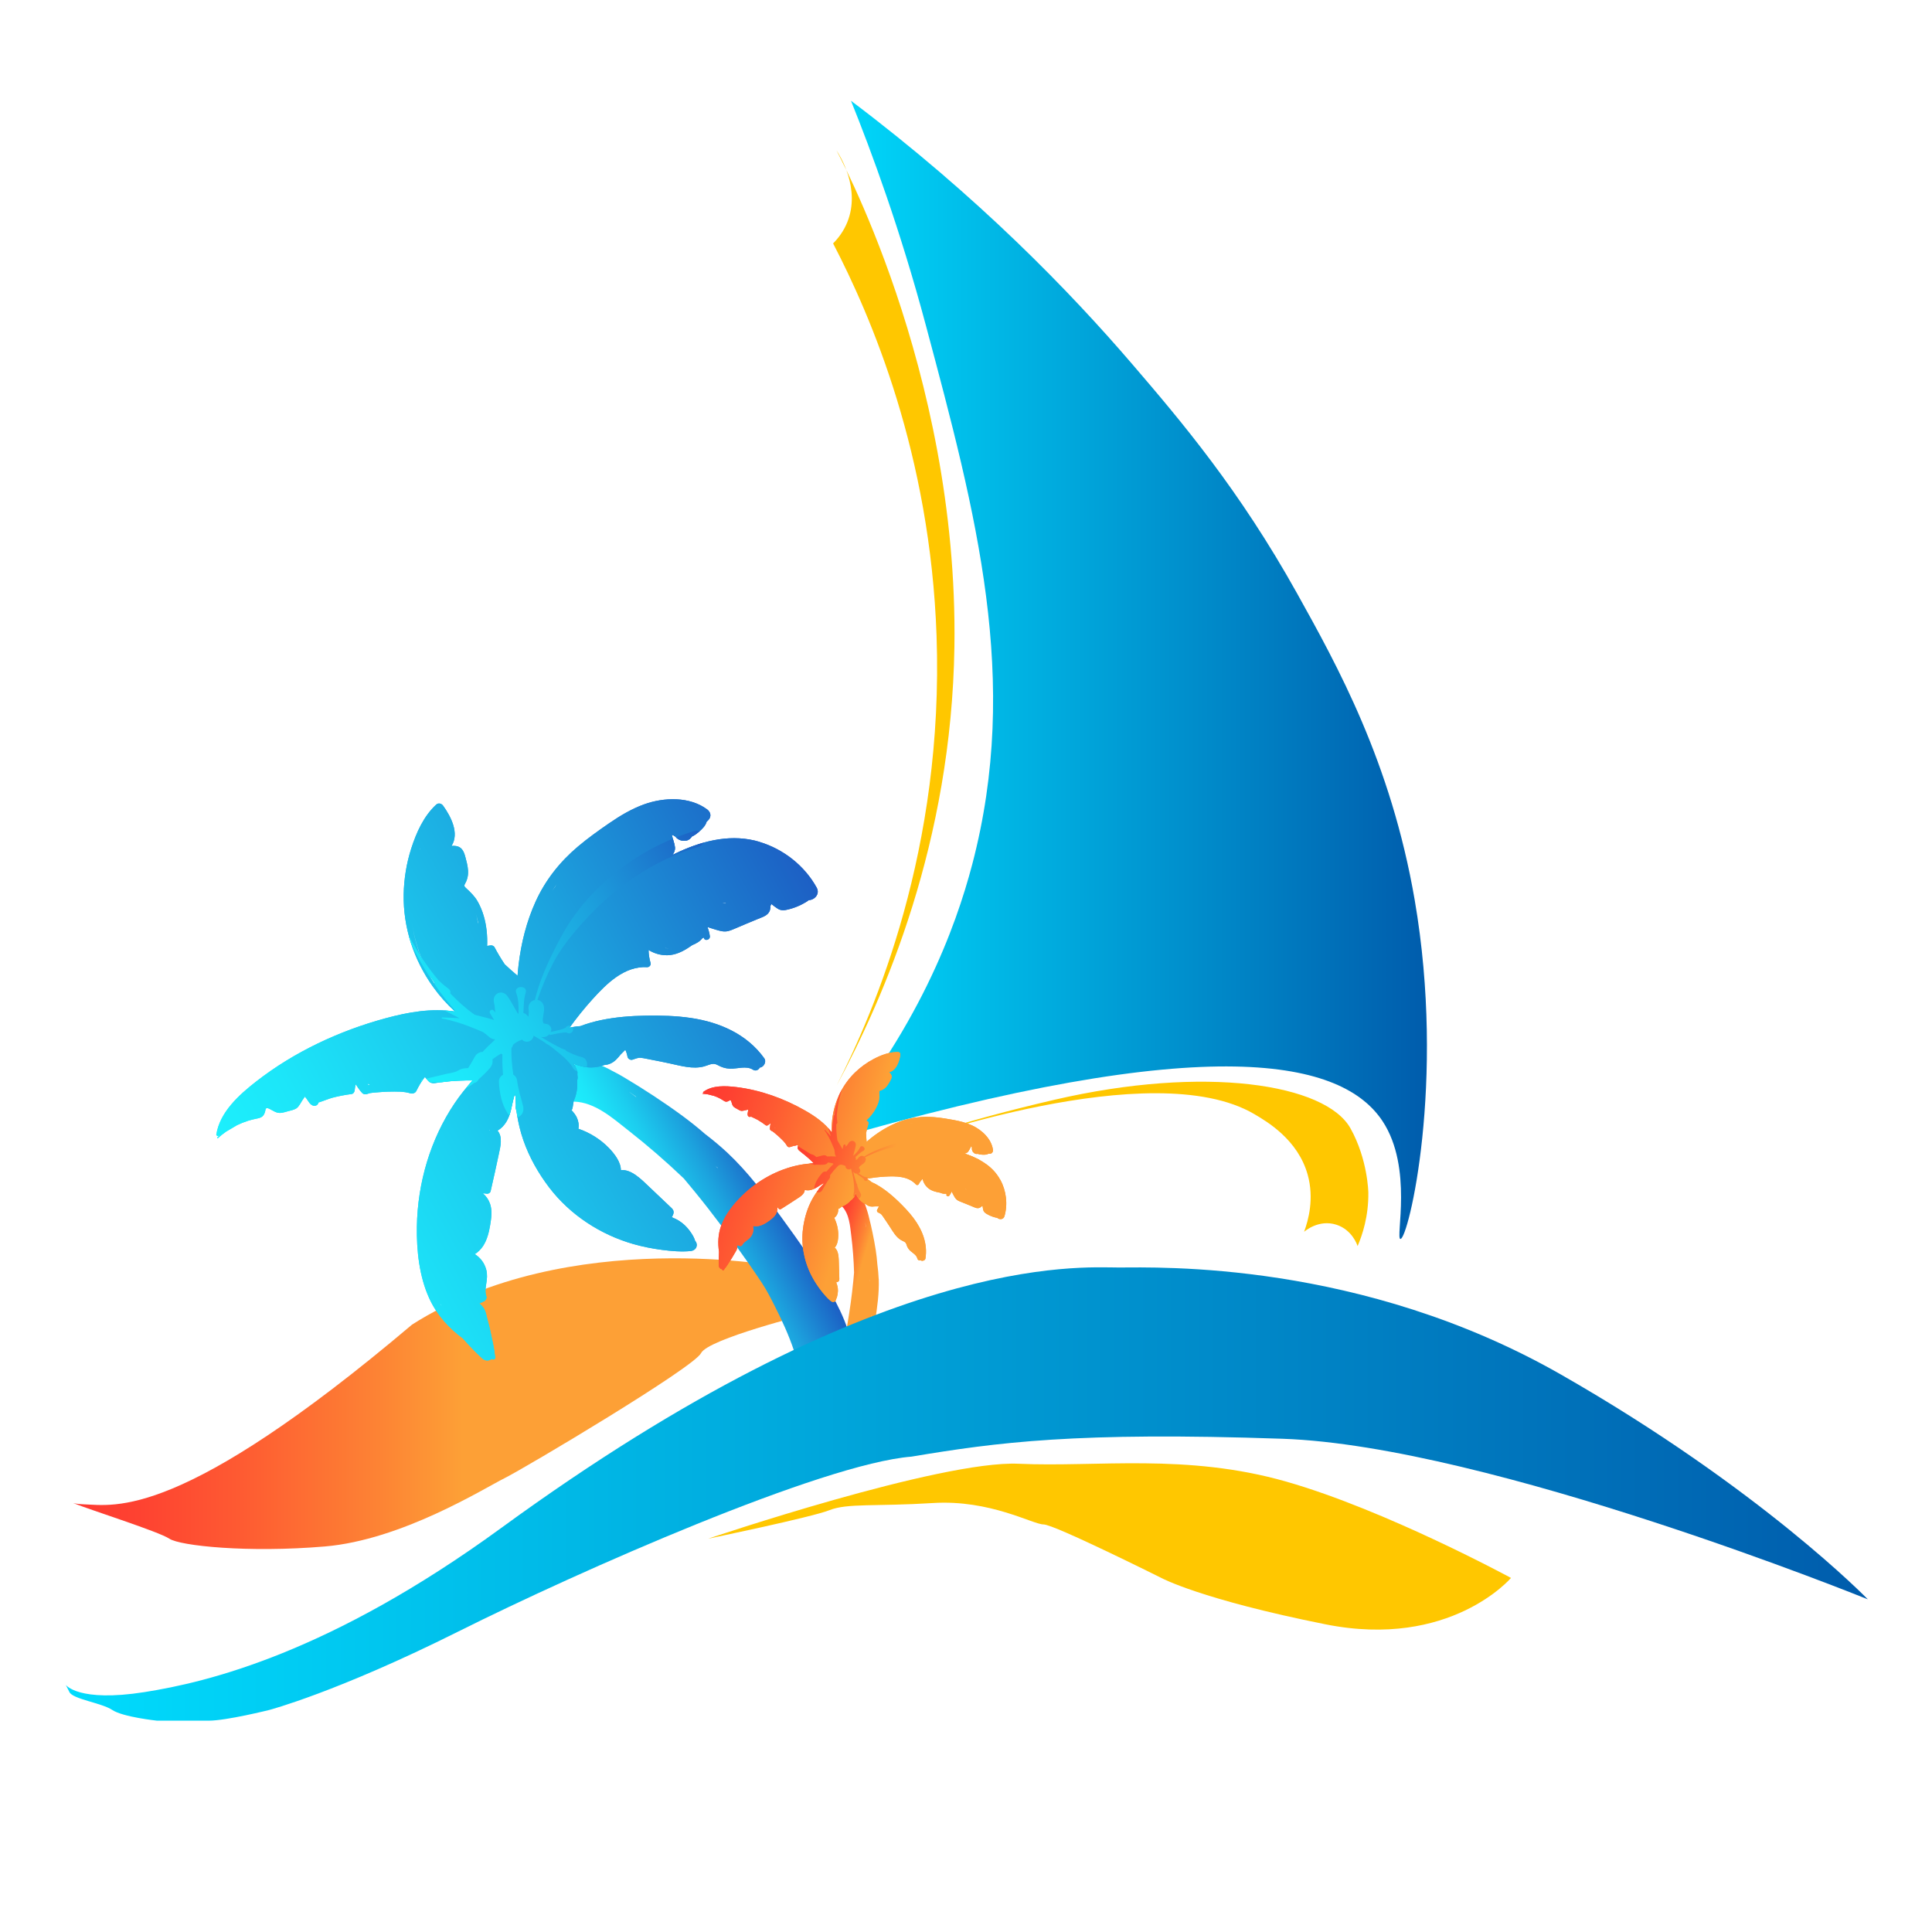
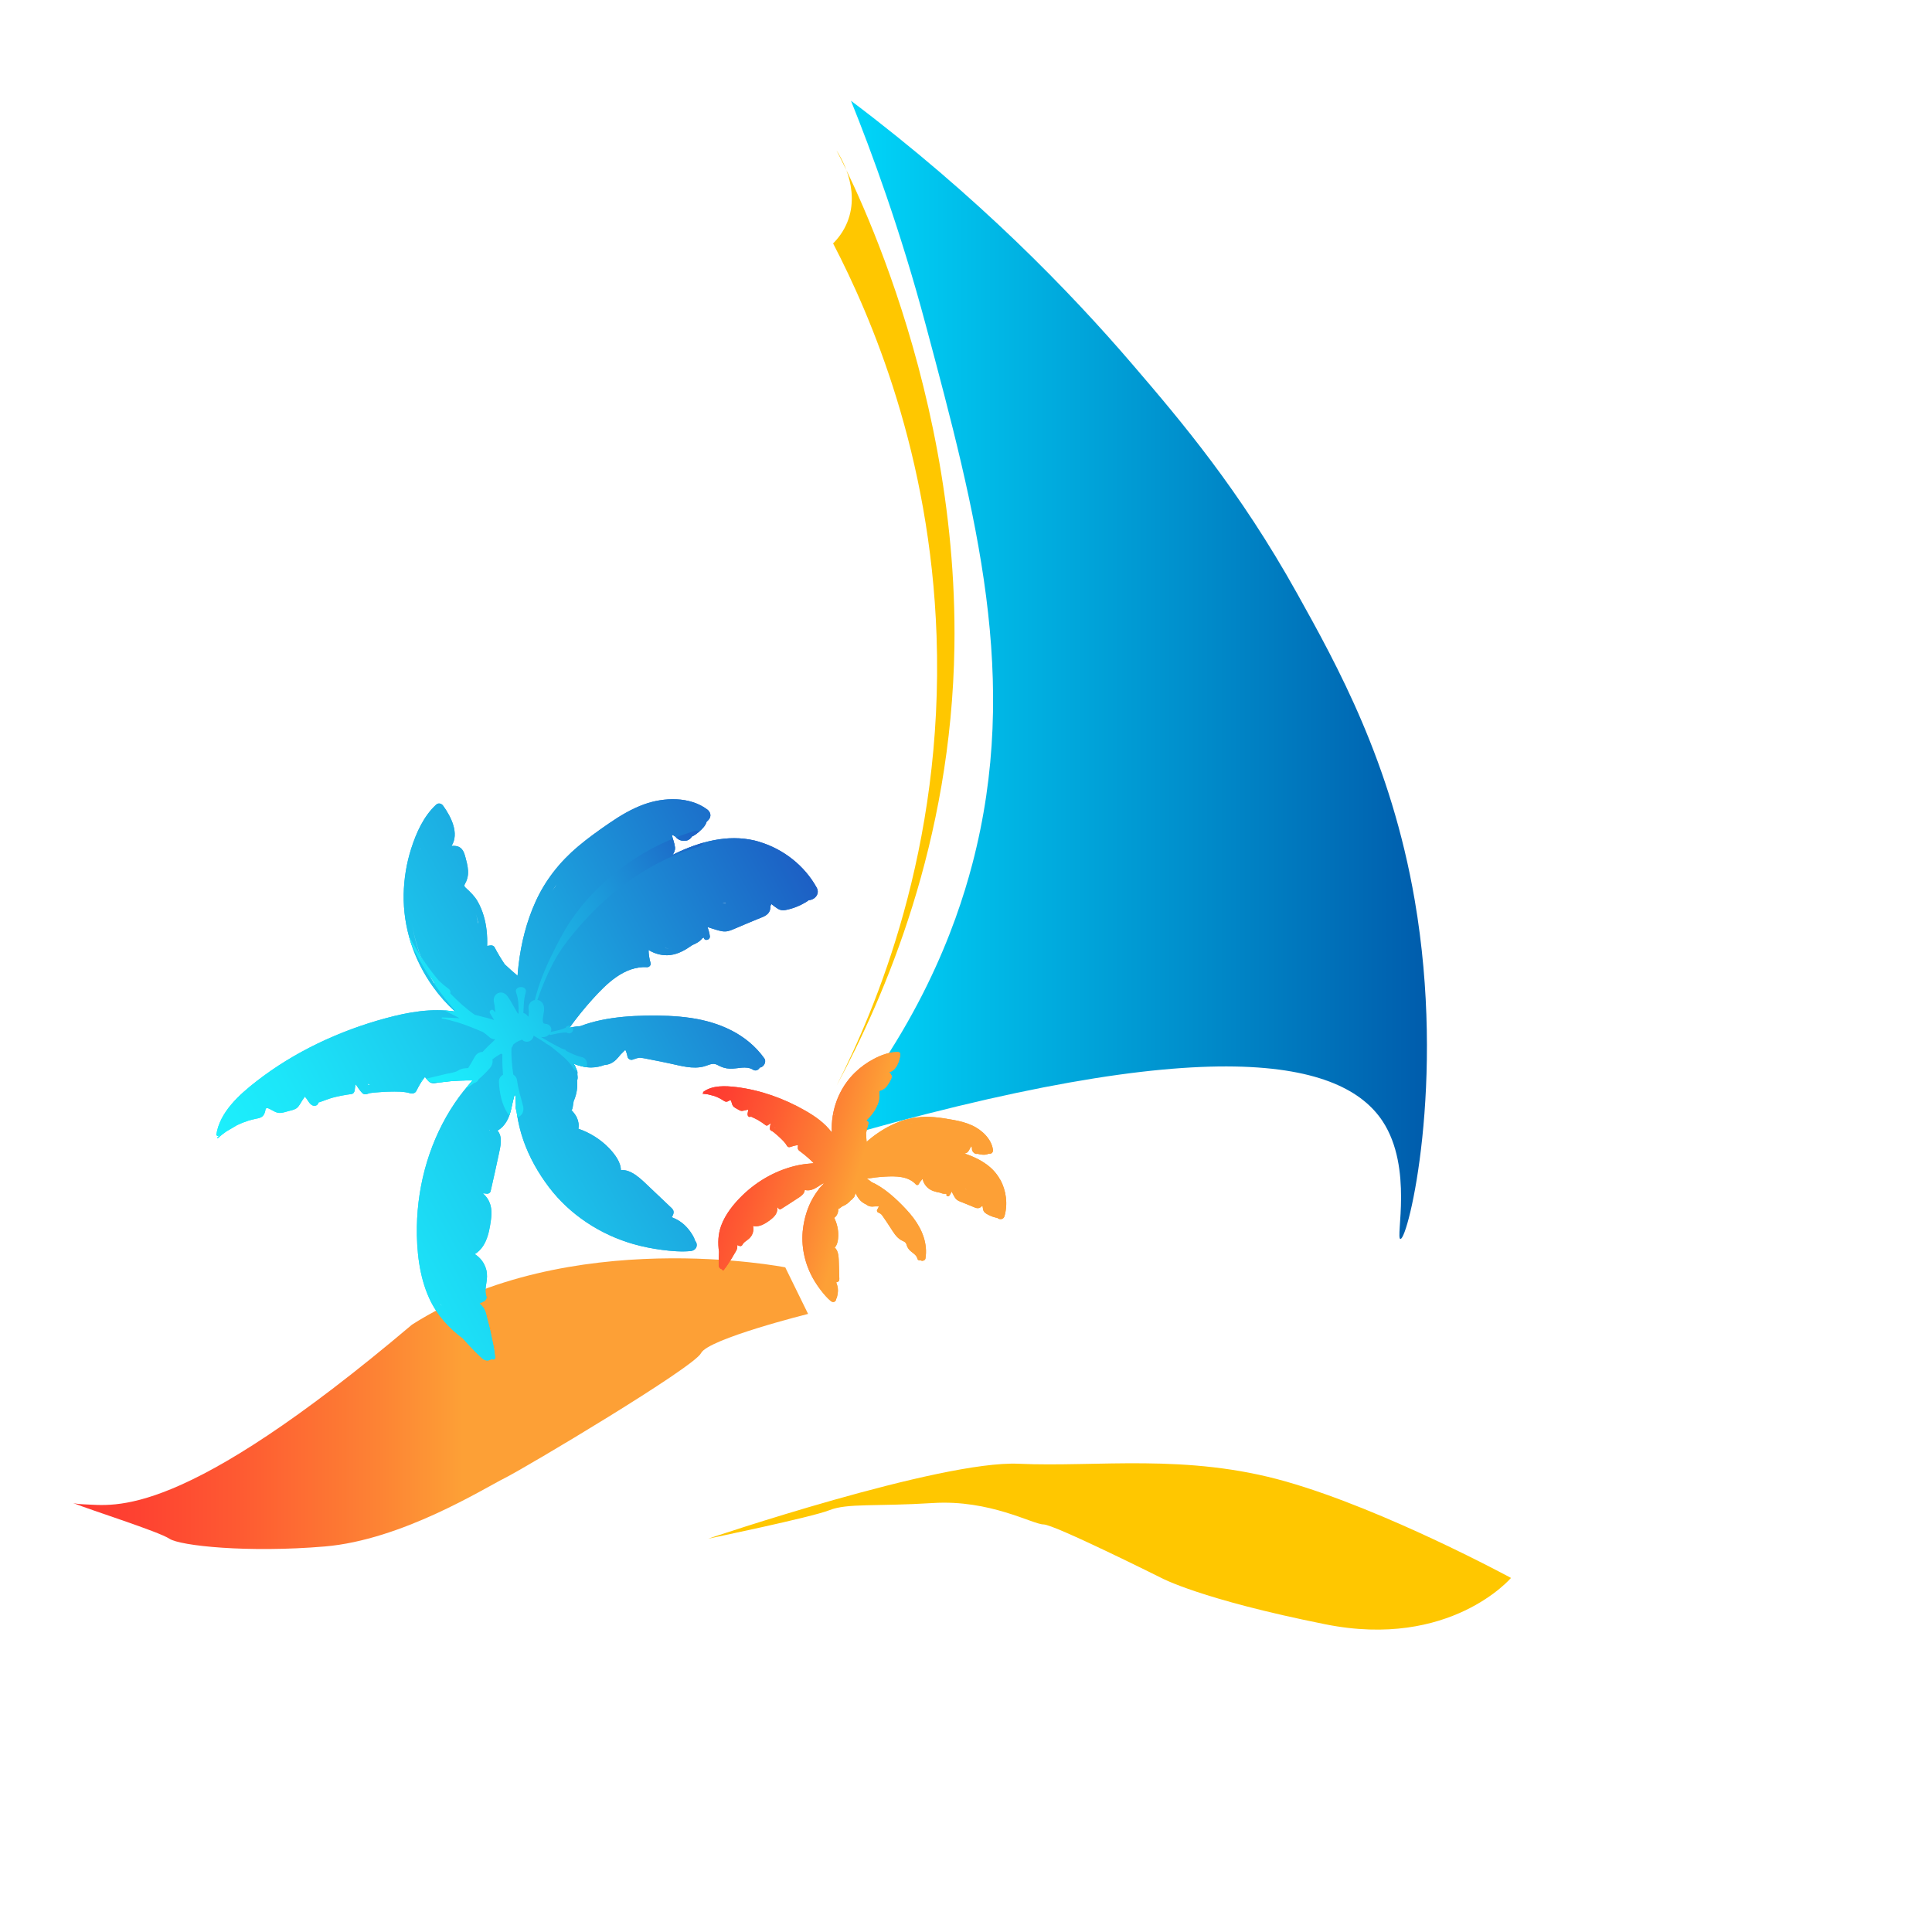
<svg xmlns="http://www.w3.org/2000/svg" xmlns:xlink="http://www.w3.org/1999/xlink" id="_层_1" viewBox="0 0 512 512">
  <defs>
    <style>.cls-1{clip-path:url(#clippath);}.cls-2{fill:#ffc700;}.cls-3{clip-path:url(#clippath-1);}.cls-4{fill:url(#_命名的渐变_116);}.cls-5{fill:url(#_命名的渐变_16);}.cls-6{fill:url(#_命名的渐变_58);}.cls-7{fill:url(#_命名的渐变_16-2);}.cls-8{fill:url(#_命名的渐变_58-2);}.cls-9{fill:url(#_命名的渐变_58-3);}.cls-10{fill:url(#_命名的渐变_58-6);}.cls-11{fill:url(#_命名的渐变_58-5);}.cls-12{fill:url(#_命名的渐变_58-4);}.cls-13{fill:url(#_命名的渐变_116-2);}.cls-14{fill:url(#_命名的渐变_116-4);}.cls-15{fill:url(#_命名的渐变_116-3);}.cls-16{fill:url(#_命名的渐变_116-6);}.cls-17{fill:url(#_命名的渐变_116-5);}.cls-18{fill:url(#_命名的渐变_116-7);}</style>
    <linearGradient id="_命名的渐变_116" x1="19.36" y1="371.99" x2="214.15" y2="371.99" gradientTransform="matrix(1, 0, 0, 1, 0, 0)" gradientUnits="userSpaceOnUse">
      <stop offset="0" stop-color="#ff3931" />
      <stop offset=".09" stop-color="#fe4231" />
      <stop offset=".23" stop-color="#fe5b32" />
      <stop offset=".42" stop-color="#fd8434" />
      <stop offset=".53" stop-color="#fda036" />
    </linearGradient>
    <linearGradient id="_命名的渐变_16" x1="217.93" y1="177.52" x2="378.15" y2="177.52" gradientTransform="matrix(1, 0, 0, 1, 0, 0)" gradientUnits="userSpaceOnUse">
      <stop offset="0" stop-color="#00dcfd" />
      <stop offset="1" stop-color="#005cac" />
    </linearGradient>
    <linearGradient id="_命名的渐变_58" x1="-12.05" y1="283.23" x2="-10.78" y2="283.23" gradientTransform="translate(-4.86 59.86) rotate(-28.46)" gradientUnits="userSpaceOnUse">
      <stop offset="0" stop-color="#1cf0fd" />
      <stop offset=".13" stop-color="#1ce6f9" />
      <stop offset=".34" stop-color="#1ccdef" />
      <stop offset=".62" stop-color="#1ca3de" />
      <stop offset=".94" stop-color="#1c6ac8" />
      <stop offset="1" stop-color="#1d5fc4" />
    </linearGradient>
    <linearGradient id="_命名的渐变_58-2" x1="26.85" y1="322.14" x2="63.09" y2="322.14" xlink:href="#_命名的渐变_58" />
    <linearGradient id="_命名的渐变_58-3" x1="-60.31" y1="260.54" x2="111.01" y2="260.54" xlink:href="#_命名的渐变_58" />
    <linearGradient id="_命名的渐变_58-4" x1="-60.31" y1="260.54" x2="111.01" y2="260.54" xlink:href="#_命名的渐变_58" />
    <linearGradient id="_命名的渐变_58-5" x1="-60.31" y1="260.54" x2="111.01" y2="260.54" xlink:href="#_命名的渐变_58" />
    <clipPath id="clippath">
      <path class="cls-11" d="M201.36,223.12c-7.23-2.19-14.5-.5-21.22,2.53-.65,.29-1.3,.6-1.94,.92,.42-.58,.72-1.21,.68-1.9-.05-.81-.37-1.64-.57-2.42-.09-.33-.17-.66-.26-.98,.13,.04,.27,.08,.4,.12,.11,.07,.23,.15,.34,.22l.21,.13s.05,.06,.08,.09c.35,.4,.76,.67,1.26,.84,.55,.18,.97,.15,1.53,.08,.6-.07,1.15-.51,1.49-1.07,.1-.04,.2-.08,.29-.13,.6-.31,1.16-.75,1.67-1.19,.77-.66,1.67-1.56,1.94-2.57,.17-.16,.33-.32,.49-.49,.83-.89,.62-2.06-.31-2.77-4.66-3.5-11.51-3.26-16.74-1.37-3.32,1.2-6.35,3.01-9.25,5-2.83,1.95-5.65,3.96-8.28,6.18-4.76,4.01-8.63,8.88-11.21,14.56-2.42,5.32-3.84,11.01-4.53,16.8-.11,.96-.2,1.91-.27,2.88-1.15-.97-2.29-1.98-3.4-3.03-.97-1.43-1.86-2.93-2.68-4.48-.22-.43-.7-.59-1.15-.52-.28,.05-.55,.09-.83,.13,.1-2.69-.15-5.41-.92-7.99-.4-1.34-.94-2.66-1.64-3.87-.77-1.33-1.81-2.32-2.92-3.36-.44-.41-.74-.62-.4-1.22,.11-.21,.22-.41,.32-.63,.27-.62,.44-1.29,.49-1.96,.09-1.24-.17-2.51-.49-3.7-.32-1.22-.62-2.85-1.85-3.48-.44-.22-.94-.29-1.42-.31-.1,0-.35,.02-.61,.02,2.12-3.33-.12-7.71-2.2-10.62-.45-.64-1.27-.88-1.9-.29-3.28,3.04-5.22,7.38-6.57,11.57-1.26,3.92-1.93,8.04-2.01,12.15-.16,8.78,2.67,17.38,7.77,24.51,1.71,2.4,3.67,4.6,5.84,6.57-6.25-.94-12.33,.14-18.39,1.78-12.25,3.31-24.21,8.9-34.24,16.71-4.55,3.54-9.77,8.19-10.64,14.2-.02,.12,.08,.17,.18,.16,.09,.12,.25,.18,.38,.09,.11-.08,.23-.15,.35-.22-.22,.22-.43,.44-.64,.67-.1,.11,.05,.26,.16,.16,.69-.63,1.43-1.21,2.19-1.74,.13-.07,.25-.14,.37-.22,.75-.46,1.52-.9,2.28-1.34,.08-.04,.15-.09,.23-.14,.95-.46,1.93-.85,2.94-1.17,.7-.22,1.42-.39,2.14-.54,.59-.12,1.23-.23,1.69-.66,.38-.35,.54-.81,.68-1.29,.06-.21,.07-.64,.26-.79,.23-.18,.69,.03,.89,.13,1.11,.54,1.87,1.24,3.19,1.05,.62-.09,1.22-.29,1.82-.45,.68-.19,1.46-.32,2.06-.7,.45-.28,.74-.72,1.02-1.15,.2-.31,.38-.63,.57-.95,.18-.29,.52-.69,.69-1.05,.15,.19,.34,.39,.43,.5,.49,.64,.86,1.49,1.61,1.83,.69,.32,1.49-.05,1.58-.76,1.27-.38,2.51-.95,3.78-1.29,1.64-.43,3.33-.74,5.01-.96,.48-.06,.78-.56,.82-1,.05-.54,.14-1.07,.27-1.58,.52,.83,1.08,1.63,1.7,2.29,.41,.43,.97,.44,1.49,.23,.82-.33,1.96-.32,2.82-.41,.95-.09,1.9-.15,2.85-.16,1.83-.03,3.89-.1,5.65,.45,.54,.17,1.27-.07,1.53-.59,.7-1.37,1.37-2.62,2.3-3.74,.3,.37,.61,.74,.94,1.08,.79,.82,1.68,.53,2.69,.39,1.81-.25,3.64-.43,5.47-.51,1.17-.05,2.34-.07,3.51-.05-1.67,1.92-3.27,3.88-4.7,6-3.23,4.78-5.69,10.08-7.37,15.6-1.68,5.54-2.58,11.34-2.67,17.12-.1,6.35,.63,13.25,3.3,19.06,2,4.37,5.18,7.82,8.92,10.62,1.6,1.84,3.31,3.59,5.08,5.25,.82,.77,1.88,.69,2.58,.12,.29,.38,.98,.15,.89-.42-.06-.34-.12-.69-.17-1.03,0-.14,0-.29-.03-.44-.19-1.11-.39-2.23-.65-3.34-.32-1.64-.68-3.26-1.13-4.85-.35-1.25-.47-2.6-1.29-3.64-.28-.35-.59-.67-.93-.95,.42-.2,.85-.4,1.27-.6,.41-.19,.74-.83,.58-1.28-.41-1.12-.21-2.24-.03-3.39,.2-1.22,.32-2.43,0-3.65-.48-1.81-1.56-3.21-3.04-4.15,.85-.53,1.57-1.22,2.19-2.15,1.06-1.62,1.56-3.62,1.87-5.5,.31-1.86,.61-3.95-.05-5.77-.39-1.06-1.02-1.99-1.88-2.66,.28-.03,.57-.01,.87,.05,.48,.11,1.06-.12,1.19-.65,.77-3.23,1.44-6.49,2.15-9.73,.45-2.05,1.12-4.68-.32-6.32,2.18-1.28,3.15-3.48,3.69-6.05,.25-1.18,.52-2.39,.85-3.58l.25,.63c-.02,.76,.02,1.53,.08,2.29-.07,.42-.06,.85,.09,1.28l.08,.25c.03,.25,.07,.5,.1,.74,.35,2.37,.92,4.72,1.71,6.99,1.56,4.5,3.95,8.71,6.83,12.5,5.54,7.27,13.59,12.52,22.36,15.02,2.47,.7,4.99,1.2,7.53,1.53,2.47,.32,5.06,.55,7.55,.32,.87-.08,1.65-.62,1.68-1.57,.01-.43-.15-.84-.43-1.14-.12-.4-.28-.78-.5-1.2-.5-.91-1.13-1.76-1.84-2.52-1.08-1.15-2.41-1.99-3.86-2.55,.15-.22,.28-.45,.37-.7,.42-1.12-.25-1.55-1.02-2.29-1.77-1.69-3.54-3.37-5.32-5.05-1.94-1.83-4.7-4.73-7.51-4.43,0-2.13-1.67-4.3-3.12-5.81-2.25-2.34-5.07-4.11-8.14-5.16,.2-.97,.02-2.01-.39-2.92-.35-.76-.87-1.4-1.43-2.01,.14-.14,.24-.33,.28-.57,.11-.62,.21-1.24,.3-1.87,.04-.06,.07-.13,.1-.2,.7-1.68,.97-3.44,.8-5.22,.11-.27,.17-.55,.15-.86-.02-.27-.04-.54-.08-.81h0c.1-.52-.02-.95-.26-1.27-.16-.52-.39-1.03-.73-1.5,1.45,.57,3.16,1.02,4.68,1,1.25-.02,2.4-.26,3.47-.66,1.16-.07,2.19-.54,3.06-1.38,.47-.45,.88-.97,1.3-1.46,.41-.38,.8-.77,1.19-1.18h0c.27,.57,.46,1.16,.57,1.81,.1,.55,.76,.97,1.29,.81,.71-.21,1.47-.59,2.21-.51,.9,.09,1.8,.32,2.69,.48,1.7,.31,3.39,.67,5.08,1.03,2.9,.62,6.04,1.56,9,.78,1.3-.34,2.31-1.1,3.6-.38,1.02,.57,2.09,.93,3.27,.97,1.95,.08,4.32-.86,6.09,.26,.75,.48,1.5,.08,1.82-.54,.18-.03,.37-.08,.55-.18,.72-.39,1.2-1.52,.67-2.26-4.6-6.44-11.87-9.6-19.51-10.72-3.93-.58-7.93-.67-11.9-.61-4,.06-8.02,.38-11.94,1.2-1.85,.39-3.67,.91-5.43,1.58-.55,.03-1.09,.07-1.61,.17-.41,.08-.83,.16-1.25,.26,1.87-2.6,3.88-5.1,6.03-7.49,3.74-4.15,8.5-8.92,14.55-8.57,.56,.03,1.08-.56,.91-1.11-.34-1.14-.51-2.28-.53-3.43,1.73,1.05,3.75,1.57,5.79,1.32,2.21-.28,4.04-1.41,5.82-2.64,.97-.4,1.96-.92,2.59-1.75,.12-.08,.25-.15,.37-.23,.02-.01,.04-.03,.05-.05v.04c.17,1.06,1.75,.67,1.62-.37-.11-.86-.34-1.64-.63-2.4,.32,.11,.64,.21,.96,.3,1,.3,2.02,.67,3.05,.82,1.02,.15,1.88-.13,2.81-.53,1.1-.48,2.2-.94,3.3-1.4,1.06-.45,2.13-.89,3.2-1.33,.88-.37,1.92-.66,2.62-1.35,.66-.65,.76-1.38,.76-2.14,.09-.15,.17-.32,.23-.48,.55,.44,1.11,.87,1.7,1.24,.92,.58,1.83,.43,2.83,.18,1.18-.29,2.33-.71,3.42-1.26,.51-.26,1.01-.54,1.5-.85,.17-.11,.32-.22,.46-.34,1.52-.04,3.05-1.61,2.09-3.34-3.21-5.8-8.79-10.18-15.12-12.09Zm-74.77,21.23c-.13-.8-.29-1.58-.52-2.35,.13,.37,.25,.75,.35,1.13,.17,.62,.3,1.25,.41,1.88-.08-.22-.16-.43-.25-.65Zm-28.98,43.18c-.07-.13-.15-.25-.23-.37,.22,.11,.44,.22,.67,.31-.15,.02-.29,.05-.44,.06Zm19.48,58.76c-.16-.29-.31-.58-.46-.88,.08,.1,.16,.2,.25,.3,.07,.19,.14,.39,.21,.58Zm12.75-46.73c-.07-.02-.13-.03-.2-.05,.02-.02,.03-.04,.05-.06,.05-.01,.1-.02,.16-.03,0,.04,0,.09,0,.13Zm-10.44-33.32c-.17-.19-.34-.37-.51-.56,.08,.09,.16,.17,.24,.26,.07,.08,.16,.15,.24,.22,0,.03,.02,.06,.03,.09Zm-6.44-9.4c.61,1.28,1.43,2.45,2.22,3.63-.01,.1-.01,.21-.01,.31-2.06-3.19-3.68-6.67-4.75-10.34-.57-1.94-.98-3.93-1.25-5.94,.65,4.26,1.93,8.41,3.8,12.34Zm-1.64-31.97s0,.1,0,.15c-.06,.08-.12,.15-.17,.23,.06-.18,.13-.37,.2-.55,0,.06-.01,.12-.02,.18Zm35.89,10.05c-.32,.43-.64,.87-.95,1.31-.04,.06-.09,.13-.13,.19,.45-.73,.93-1.45,1.42-2.15-.12,.21-.23,.43-.34,.65Zm28.99,16.37s.07-.06,.11-.08c.34,.05,.69,.09,1.03,.13-.38,.01-.76,0-1.14-.05Zm15.94-11.83c-.18-.04-.38-.06-.53-.09-.09-.02-.18-.03-.27-.05,.11,0,.23-.01,.34-.02,.27,0,.54-.01,.8-.01-.12,.06-.24,.11-.35,.17Z" />
    </clipPath>
    <linearGradient id="_命名的渐变_58-6" x1="-5.73" y1="246.34" x2="91.31" y2="246.34" xlink:href="#_命名的渐变_58" />
    <linearGradient id="_命名的渐变_116-2" x1="273.8" y1="277.34" x2="274.44" y2="277.34" gradientTransform="translate(18.79 -26.86) rotate(16.33)" xlink:href="#_命名的渐变_116" />
    <linearGradient id="_命名的渐变_116-3" x1="293.33" y1="296.88" x2="311.52" y2="296.88" gradientTransform="translate(18.79 -26.86) rotate(16.33)" xlink:href="#_命名的渐变_116" />
    <linearGradient id="_命名的渐变_116-4" x1="249.57" y1="265.95" x2="335.58" y2="265.95" gradientTransform="translate(18.79 -26.86) rotate(16.33)" xlink:href="#_命名的渐变_116" />
    <linearGradient id="_命名的渐变_116-5" x1="249.57" y1="265.95" x2="335.58" y2="265.95" gradientTransform="translate(18.79 -26.86) rotate(16.33)" xlink:href="#_命名的渐变_116" />
    <linearGradient id="_命名的渐变_116-6" x1="249.57" y1="265.95" x2="335.58" y2="265.95" gradientTransform="translate(18.79 -26.86) rotate(16.33)" xlink:href="#_命名的渐变_116" />
    <clipPath id="clippath-1">
      <path class="cls-16" d="M265.06,312.65c-1.8-3.34-4.99-5.31-8.45-6.6-.34-.13-.68-.25-1.02-.36,.36-.06,.68-.18,.91-.44,.27-.31,.45-.71,.65-1.07,.09-.15,.17-.3,.25-.44,.03,.06,.07,.12,.1,.18,.01,.07,.03,.13,.04,.2l.03,.12s0,.04,0,.06c-.02,.26,.03,.51,.15,.75,.13,.26,.29,.39,.52,.57,.24,.19,.59,.22,.91,.15,.05,.02,.1,.04,.15,.06,.32,.1,.68,.14,1.02,.17,.51,.04,1.14,.03,1.6-.23,.11,0,.23,0,.35,0,.61-.02,.95-.51,.87-1.09-.42-2.9-2.95-5.23-5.48-6.41-1.61-.75-3.33-1.18-5.06-1.49-1.7-.31-3.41-.59-5.13-.73-3.11-.25-6.22,.11-9.15,1.22-2.74,1.04-5.26,2.56-7.55,4.38-.38,.3-.75,.61-1.11,.93-.07-.75-.11-1.52-.14-2.28,.16-.85,.37-1.7,.63-2.54,.07-.23-.04-.46-.23-.59-.11-.08-.23-.16-.34-.24,.99-.92,1.86-1.98,2.5-3.17,.33-.62,.61-1.28,.79-1.96,.2-.75,.18-1.46,.15-2.23-.01-.3-.04-.48,.29-.58,.11-.03,.22-.07,.34-.11,.32-.13,.61-.3,.87-.53,.47-.41,.83-.96,1.14-1.49,.31-.55,.79-1.24,.57-1.89-.08-.23-.23-.43-.4-.61-.03-.04-.13-.12-.22-.21,1.93-.44,2.69-2.79,2.98-4.56,.06-.39-.14-.76-.57-.78-2.24-.08-4.47,.78-6.43,1.8-1.83,.95-3.53,2.18-5.01,3.62-3.16,3.07-5.2,7.14-5.9,11.48-.24,1.46-.32,2.94-.24,4.41-1.89-2.54-4.44-4.31-7.18-5.87-5.53-3.15-11.77-5.39-18.11-6.16-2.87-.35-6.38-.54-8.81,1.3-.05,.04-.03,.09,0,.12-.01,.07,.02,.15,.1,.17,.07,.01,.13,.03,.2,.05-.15,0-.31,0-.46,.02-.07,0-.07,.11,0,.11,.47,.02,.94,.07,1.4,.15,.07,.02,.14,.04,.21,.05,.43,.1,.86,.22,1.29,.33l.13,.03c.5,.17,.99,.38,1.46,.62,.33,.17,.64,.36,.95,.56,.25,.17,.52,.35,.84,.36,.26,0,.48-.1,.7-.22,.1-.05,.25-.2,.37-.19,.15,.02,.23,.26,.27,.36,.2,.58,.23,1.1,.76,1.5,.25,.19,.54,.33,.81,.48,.31,.17,.63,.4,.98,.48,.26,.06,.52,0,.77-.05,.18-.04,.36-.09,.54-.13,.16-.04,.43-.06,.62-.13-.01,.12-.02,.26-.03,.33-.05,.4-.22,.83-.08,1.22,.13,.36,.55,.51,.83,.29,.58,.31,1.23,.55,1.8,.88,.74,.43,1.45,.91,2.13,1.43,.19,.15,.48,.08,.64-.07,.21-.17,.43-.33,.66-.47-.11,.48-.19,.96-.2,1.42,0,.3,.19,.5,.45,.61,.41,.17,.81,.58,1.15,.85,.37,.3,.73,.62,1.07,.95,.67,.64,1.42,1.34,1.86,2.16,.13,.25,.48,.42,.76,.33,.73-.24,1.41-.45,2.15-.52-.02,.24-.04,.48-.05,.72,0,.57,.41,.78,.82,1.09,.73,.55,1.45,1.13,2.13,1.75,.43,.39,.86,.8,1.27,1.23-1.27,.1-2.54,.23-3.8,.47-2.84,.56-5.6,1.58-8.14,2.95-2.56,1.38-4.93,3.13-7.01,5.16-2.28,2.23-4.46,4.94-5.57,7.96-.83,2.26-.92,4.62-.58,6.94-.08,1.22-.09,2.45-.05,3.67,.02,.56,.43,.91,.88,.96-.03,.24,.3,.4,.46,.17,.1-.14,.2-.29,.3-.43,.05-.05,.1-.1,.15-.17,.33-.46,.65-.93,.95-1.42,.47-.7,.91-1.4,1.31-2.13,.32-.57,.75-1.09,.83-1.75,.03-.22,.03-.45,0-.67,.22,.08,.44,.16,.66,.24,.21,.08,.56-.03,.66-.25,.25-.55,.72-.87,1.19-1.22,.5-.37,.97-.76,1.29-1.3,.47-.81,.58-1.7,.39-2.55,.49,.11,.99,.12,1.54,0,.95-.2,1.83-.74,2.61-1.3,.77-.55,1.62-1.19,2.02-2.07,.24-.52,.34-1.07,.27-1.61,.11,.09,.21,.2,.29,.33,.13,.21,.42,.34,.65,.19,1.42-.88,2.81-1.8,4.21-2.71,.89-.57,2.06-1.27,2.12-2.37,1.23,.32,2.35-.13,3.46-.85,.5-.33,1.03-.67,1.57-.98l-.14,.31c-.28,.26-.53,.55-.78,.84-.17,.12-.32,.28-.42,.49l-.06,.12c-.08,.1-.15,.2-.23,.3-.72,.97-1.34,2.01-1.87,3.09-1.04,2.15-1.68,4.5-1.99,6.87-.6,4.55,.41,9.27,2.65,13.26,.63,1.12,1.35,2.19,2.14,3.21,.77,.99,1.61,1.99,2.58,2.79,.34,.28,.81,.36,1.15,.03,.16-.15,.24-.35,.25-.56,.1-.18,.18-.38,.24-.6,.15-.5,.22-1.03,.24-1.55,.02-.79-.15-1.56-.47-2.28,.13-.02,.26-.06,.38-.12,.55-.25,.46-.64,.45-1.18-.03-1.23-.07-2.45-.11-3.68-.05-1.34,0-3.35-1.11-4.23,.75-.76,.93-2.12,.95-3.17,.03-1.63-.35-3.26-1.07-4.72,.41-.27,.72-.71,.89-1.18,.15-.39,.18-.81,.2-1.22,.1,0,.2-.03,.3-.1,.26-.18,.51-.37,.77-.56,.04,0,.07-.02,.11-.04,.84-.35,1.56-.88,2.13-1.57,.13-.06,.26-.14,.36-.25,.09-.1,.18-.21,.26-.32h0c.22-.15,.33-.35,.36-.54,.13-.24,.22-.5,.27-.79,.31,.72,.77,1.48,1.31,2.01,.45,.44,.95,.76,1.47,.99,.44,.38,.97,.58,1.58,.59,.33,0,.65-.03,.98-.06,.28,0,.56,0,.84,0h0c-.1,.3-.25,.58-.43,.85-.16,.23-.07,.61,.18,.74,.33,.18,.73,.31,.97,.6,.29,.35,.53,.75,.79,1.12,.5,.71,.97,1.44,1.44,2.16,.81,1.24,1.6,2.69,2.93,3.46,.58,.34,1.21,.43,1.42,1.14,.16,.56,.42,1.07,.82,1.5,.67,.72,1.84,1.22,2.08,2.25,.1,.44,.5,.56,.84,.45,.07,.06,.16,.1,.26,.13,.39,.11,.96-.12,1.04-.57,.64-3.92-.83-7.62-3.16-10.72-1.2-1.6-2.59-3.04-4.02-4.43-1.45-1.39-2.99-2.7-4.68-3.8-.8-.52-1.63-.97-2.49-1.36-.2-.18-.41-.36-.63-.51-.17-.12-.35-.24-.54-.35,1.59-.26,3.19-.45,4.8-.54,2.8-.16,6.19-.17,8.21,2.09,.19,.21,.58,.18,.72-.07,.28-.53,.62-.99,1.02-1.41,.24,.98,.78,1.89,1.6,2.52,.89,.68,1.94,.93,3.01,1.12,.49,.2,1.02,.37,1.54,.29,.07,.02,.14,.03,.21,.05,.01,0,.02,0,.04,0h-.01c-.32,.45,.39,.87,.71,.45,.26-.35,.46-.7,.62-1.08,.08,.15,.15,.3,.23,.45,.25,.46,.48,.95,.8,1.37,.31,.41,.72,.62,1.19,.81,.56,.22,1.12,.44,1.67,.67,.54,.22,1.07,.44,1.61,.66,.44,.18,.92,.44,1.41,.44,.47,0,.76-.22,1.03-.49,.09-.02,.17-.05,.25-.09,.04,.35,.09,.7,.17,1.04,.12,.53,.5,.8,.94,1.07,.52,.32,1.08,.57,1.66,.76,.27,.09,.55,.17,.83,.23,.1,.02,.19,.03,.28,.04,.56,.52,1.66,.51,1.93-.45,.91-3.2,.47-6.73-1.11-9.65Zm-34.14-18.89c.24-.33,.46-.67,.65-1.02-.09,.18-.18,.35-.27,.52-.16,.28-.33,.55-.52,.81,.05-.11,.09-.21,.14-.32Zm-25.6,5.13c.02-.07,.03-.14,.05-.22,.04,.12,.08,.23,.13,.35-.06-.04-.12-.09-.18-.13Zm-13.85,27.82c.05-.16,.1-.32,.15-.47,0,.06-.01,.13-.02,.19-.04,.09-.09,.19-.13,.28Zm21.07-12.14s-.04-.06-.05-.09h.04s.04,.02,.06,.04c-.02,.01-.03,.03-.05,.04Zm8.06-15.56c0-.13,.01-.25,.02-.38,0,.06,0,.12,0,.18,0,.05,0,.11,0,.16,0,.01-.01,.03-.02,.04Zm1.03-5.62c-.24,.67-.36,1.38-.49,2.08-.04,.03-.08,.07-.11,.11,.39-1.87,1.05-3.68,1.96-5.36,.49-.89,1.04-1.75,1.65-2.56-1.27,1.75-2.29,3.68-3.01,5.74Zm10.73-11.97s-.04,.03-.05,.05c-.05,0-.09,.01-.14,.02,.09-.04,.18-.09,.27-.13-.02,.02-.05,.04-.07,.06Zm9.23,16.28c-.27,.04-.54,.08-.8,.13-.04,0-.08,.01-.11,.02,.42-.1,.84-.19,1.27-.26-.12,.03-.23,.07-.35,.11Zm4.54,16.09s.05,0,.07,0c.1,.14,.21,.28,.32,.41-.14-.13-.27-.27-.39-.42Zm9.86,1.43c-.05-.08-.11-.16-.16-.22-.02-.04-.05-.07-.08-.11,.04,.04,.09,.08,.13,.12,.1,.09,.19,.19,.29,.28-.06-.02-.13-.05-.19-.06Z" />
    </clipPath>
    <linearGradient id="_命名的渐变_116-7" x1="276.97" y1="258.83" x2="325.69" y2="258.83" gradientTransform="translate(18.79 -26.86) rotate(16.33)" xlink:href="#_命名的渐变_116" />
    <linearGradient id="_命名的渐变_16-2" x1="17.46" y1="395.93" x2="495" y2="395.93" xlink:href="#_命名的渐变_16" />
  </defs>
  <path class="cls-2" d="M187.67,407.77s61.47-20.8,82.27-19.86c20.8,.95,44.44-2.84,70.92,4.73,26.48,7.56,59.57,25.53,59.57,25.53,0,0-16.08,18.91-49.17,12.29-33.1-6.62-43.5-12.29-43.5-12.29,0,0-28.37-14.18-31.21-14.18s-14.18-6.62-29.31-5.67c-15.13,.95-22.69,0-27.42,1.89-4.73,1.89-32.15,7.56-32.15,7.56Z" />
  <path class="cls-4" d="M19.36,398.32s.92,.27,2.85,.34c8.24,.28,25.52,4.39,86.98-47.62,41.61-26.48,98.91-15.18,98.91-15.18l6.05,12.34s-26.48,6.62-28.37,10.4c-1.89,3.78-46.34,30.26-52.01,33.1-5.67,2.84-27.28,16.4-47.68,18.13-20.4,1.73-38.37-.16-41.21-2.06-2.84-1.89-20.8-7.56-25.53-9.46Z" />
  <path class="cls-5" d="M225.5,26.69c33.68,25.38,58.08,50.6,74.7,69.98,12.81,14.93,28.24,33.12,43.5,60.52,10.67,19.16,24.92,44.76,31.21,81.32,8.3,48.27-1.7,89.92-3.78,89.83-1.4-.06,3.42-18.86-4.73-31.21-10.44-15.82-44.56-24.72-148.46,5.67,25.42-29.6,35.34-57.09,39.72-73.76,12.82-48.87,1.06-92.85-12.29-142.79-6.84-25.59-14.42-46.07-19.86-59.57Z" />
-   <path class="cls-2" d="M239.68,302.81c-.03-.1,14.13-5.41,39.72-11.35,39.98-9.27,71.91-4.21,78.49,7.56,4.61,8.26,4.73,17.02,4.73,17.02,.09,6.3-1.6,11.29-2.84,14.18-.13-.39-1.49-4.35-5.67-5.67-4.65-1.47-8.34,1.74-8.51,1.89,1.14-3.09,2.71-8.81,.95-15.13-2.59-9.29-10.77-14.08-14.18-16.08-27.2-15.93-92.61,7.77-92.67,7.56Z" />
  <path class="cls-2" d="M221.72,39.93c.78,1.18,6.42,10.01,2.84,18.91-.99,2.46-2.44,4.33-3.78,5.67,10.06,19.36,25.75,55.8,27.42,104.02,1.96,56.47-16.32,99.17-26.48,119.15,12.74-23.67,30.43-64.42,31.21-116.31,1.1-73.72-31.98-132.62-31.21-131.44Z" />
  <g>
    <path class="cls-6" d="M119.78,313.71c-.74,.4-.12,1.56,.63,1.15,.74-.4,.12-1.56-.63-1.15Z" />
-     <path class="cls-8" d="M192.76,305.48c-1.89-1.77-3.88-3.41-5.93-4.98-1.91-1.67-3.9-3.25-5.94-4.76-4.96-3.65-10.19-7.06-15.48-10.21-1.04-.62-2.09-1.21-3.17-1.74-2.44-1.38-5.05-2.44-7.9-2.49-.45,0-.77,.2-.95,.5-.2-.02-.41,0-.6,.07-.49,.05-.96,.4-1.05,1.05-.29,2.02-.3,4.05-.05,6.07-.43,.25-.65,.84-.52,1.34-.27,.66,.04,1.58,.96,1.61,5.56,.16,10.27,4.41,14.43,7.67,5.08,3.98,9.96,8.22,14.63,12.67,.97,1.14,1.92,2.3,2.86,3.45,4.89,5.98,9.5,12.19,13.94,18.52,1.34,1.92,2.67,3.85,3.96,5.8,1.23,1.87,2.24,3.86,3.25,5.85,1.98,3.89,3.83,7.9,5.21,12.04,.75,1.44,1.5,2.96,2.62,4.12,1.1,1.14,2.63,1.82,4.22,1.9,2.46,.13,4.58-1.23,5.69-3.24,2.5-1.95,2.7-5.26,1.78-8.15-1.13-3.57-2.91-7.01-4.69-10.29-3.75-6.9-8.31-13.31-12.93-19.64-4.39-6.01-8.87-12.03-14.32-17.14Zm-24.23-14.81c-.61-.44-1.23-.88-1.84-1.32,.04,.03,.09,.06,.13,.08,.6,.41,1.2,.82,1.81,1.23-.03,0-.07,0-.1,.01Zm21.66,18.89c-.18-.16-.35-.32-.53-.48,.17,.13,.35,.25,.52,.38,0,.03,0,.06,0,.1Zm29.41,51.49s.06-.09,.09-.13c.06-.01,.12-.03,.18-.06-.09,.07-.18,.13-.27,.19Zm-15.99-39.24s.02-.05,.02-.08c.29,.39,.59,.79,.88,1.19-.3-.37-.6-.74-.9-1.1Z" />
    <path class="cls-9" d="M201.36,223.12c-7.23-2.19-14.5-.5-21.22,2.53-.65,.29-1.3,.6-1.94,.92,.42-.58,.72-1.21,.68-1.9-.05-.81-.37-1.64-.57-2.42-.09-.33-.17-.66-.26-.98,.13,.04,.27,.08,.4,.12,.11,.07,.23,.15,.34,.22l.21,.13s.05,.06,.08,.09c.35,.4,.76,.67,1.26,.84,.55,.18,.97,.15,1.53,.08,.6-.07,1.15-.51,1.49-1.07,.1-.04,.2-.08,.29-.13,.6-.31,1.16-.75,1.67-1.19,.77-.66,1.67-1.56,1.94-2.57,.17-.16,.33-.32,.49-.49,.83-.89,.62-2.06-.31-2.77-4.66-3.5-11.51-3.26-16.74-1.37-3.32,1.2-6.35,3.01-9.25,5-2.83,1.95-5.65,3.96-8.28,6.18-4.76,4.01-8.63,8.88-11.21,14.56-2.42,5.32-3.84,11.01-4.53,16.8-.11,.96-.2,1.91-.27,2.88-1.15-.97-2.29-1.98-3.4-3.03-.97-1.43-1.86-2.93-2.68-4.48-.22-.43-.7-.59-1.15-.52-.28,.05-.55,.09-.83,.13,.1-2.69-.15-5.41-.92-7.99-.4-1.34-.94-2.66-1.64-3.87-.77-1.33-1.81-2.32-2.92-3.36-.44-.41-.74-.62-.4-1.22,.11-.21,.22-.41,.32-.63,.27-.62,.44-1.29,.49-1.96,.09-1.24-.17-2.51-.49-3.7-.32-1.22-.62-2.85-1.85-3.48-.44-.22-.94-.29-1.42-.31-.1,0-.35,.02-.61,.02,2.12-3.33-.12-7.71-2.2-10.62-.45-.64-1.27-.88-1.9-.29-3.28,3.04-5.22,7.38-6.57,11.57-1.26,3.92-1.93,8.04-2.01,12.15-.16,8.78,2.67,17.38,7.77,24.51,1.71,2.4,3.67,4.6,5.84,6.57-6.25-.94-12.33,.14-18.39,1.78-12.25,3.31-24.21,8.9-34.24,16.71-4.55,3.54-9.77,8.19-10.64,14.2-.02,.12,.08,.17,.18,.16,.09,.12,.25,.18,.38,.09,.11-.08,.23-.15,.35-.22-.22,.22-.43,.44-.64,.67-.1,.11,.05,.26,.16,.16,.69-.63,1.43-1.21,2.19-1.74,.13-.07,.25-.14,.37-.22,.75-.46,1.52-.9,2.28-1.34,.08-.04,.15-.09,.23-.14,.95-.46,1.93-.85,2.94-1.17,.7-.22,1.42-.39,2.14-.54,.59-.12,1.23-.23,1.69-.66,.38-.35,.54-.81,.68-1.29,.06-.21,.07-.64,.26-.79,.23-.18,.69,.03,.89,.13,1.11,.54,1.87,1.24,3.19,1.05,.62-.09,1.22-.29,1.82-.45,.68-.19,1.46-.32,2.06-.7,.45-.28,.74-.72,1.02-1.15,.2-.31,.38-.63,.57-.95,.18-.29,.52-.69,.69-1.05,.15,.19,.34,.39,.43,.5,.49,.64,.86,1.49,1.61,1.83,.69,.32,1.49-.05,1.58-.76,1.27-.38,2.51-.95,3.78-1.29,1.64-.43,3.33-.74,5.01-.96,.48-.06,.78-.56,.82-1,.05-.54,.14-1.07,.27-1.58,.52,.83,1.08,1.63,1.7,2.29,.41,.43,.97,.44,1.49,.23,.82-.33,1.96-.32,2.82-.41,.95-.09,1.9-.15,2.85-.16,1.83-.03,3.89-.1,5.65,.45,.54,.17,1.27-.07,1.53-.59,.7-1.37,1.37-2.62,2.3-3.74,.3,.37,.61,.74,.94,1.08,.79,.82,1.68,.53,2.69,.39,1.81-.25,3.64-.43,5.47-.51,1.17-.05,2.34-.07,3.51-.05-1.67,1.92-3.27,3.88-4.7,6-3.23,4.78-5.69,10.08-7.37,15.6-1.68,5.54-2.58,11.34-2.67,17.12-.1,6.35,.63,13.25,3.3,19.06,2,4.37,5.18,7.82,8.92,10.62,1.6,1.84,3.31,3.59,5.08,5.25,.82,.77,1.88,.69,2.58,.12,.29,.38,.98,.15,.89-.42-.06-.34-.12-.69-.17-1.03,0-.14,0-.29-.03-.44-.19-1.11-.39-2.23-.65-3.34-.32-1.64-.68-3.26-1.13-4.85-.35-1.25-.47-2.6-1.29-3.64-.28-.35-.59-.67-.93-.95,.42-.2,.85-.4,1.27-.6,.41-.19,.74-.83,.58-1.28-.41-1.12-.21-2.24-.03-3.39,.2-1.22,.32-2.43,0-3.65-.48-1.81-1.56-3.21-3.04-4.15,.85-.53,1.57-1.22,2.19-2.15,1.06-1.62,1.56-3.62,1.87-5.5,.31-1.86,.61-3.95-.05-5.77-.39-1.06-1.02-1.99-1.88-2.66,.28-.03,.57-.01,.87,.05,.48,.11,1.06-.12,1.19-.65,.77-3.23,1.44-6.49,2.15-9.73,.45-2.05,1.12-4.68-.32-6.32,2.18-1.28,3.15-3.48,3.69-6.05,.25-1.18,.52-2.39,.85-3.58l.25,.63c-.02,.76,.02,1.53,.08,2.29-.07,.42-.06,.85,.09,1.28l.08,.25c.03,.25,.07,.5,.1,.74,.35,2.37,.92,4.72,1.71,6.99,1.56,4.5,3.95,8.71,6.83,12.5,5.54,7.27,13.59,12.52,22.36,15.02,2.47,.7,4.99,1.2,7.53,1.53,2.47,.32,5.06,.55,7.55,.32,.87-.08,1.65-.62,1.68-1.57,.01-.43-.15-.84-.43-1.14-.12-.4-.28-.78-.5-1.2-.5-.91-1.13-1.76-1.84-2.52-1.08-1.15-2.41-1.99-3.86-2.55,.15-.22,.28-.45,.37-.7,.42-1.12-.25-1.55-1.02-2.29-1.77-1.69-3.54-3.37-5.32-5.05-1.94-1.83-4.7-4.73-7.51-4.43,0-2.13-1.67-4.3-3.12-5.81-2.25-2.34-5.07-4.11-8.14-5.16,.2-.97,.02-2.01-.39-2.92-.35-.76-.87-1.4-1.43-2.01,.14-.14,.24-.33,.28-.57,.11-.62,.21-1.24,.3-1.87,.04-.06,.07-.13,.1-.2,.7-1.68,.97-3.44,.8-5.22,.11-.27,.17-.55,.15-.86-.02-.27-.04-.54-.08-.81h0c.1-.52-.02-.95-.26-1.27-.16-.52-.39-1.03-.73-1.5,1.45,.57,3.16,1.02,4.68,1,1.25-.02,2.4-.26,3.47-.66,1.16-.07,2.19-.54,3.06-1.38,.47-.45,.88-.97,1.3-1.46,.41-.38,.8-.77,1.19-1.18h0c.27,.57,.46,1.16,.57,1.81,.1,.55,.76,.97,1.29,.81,.71-.21,1.47-.59,2.21-.51,.9,.09,1.8,.32,2.69,.48,1.7,.31,3.39,.67,5.08,1.03,2.9,.62,6.04,1.56,9,.78,1.3-.34,2.31-1.1,3.6-.38,1.02,.57,2.09,.93,3.27,.97,1.95,.08,4.32-.86,6.09,.26,.75,.48,1.5,.08,1.82-.54,.18-.03,.37-.08,.55-.18,.72-.39,1.2-1.52,.67-2.26-4.6-6.44-11.87-9.6-19.51-10.72-3.93-.58-7.93-.67-11.9-.61-4,.06-8.02,.38-11.94,1.2-1.85,.39-3.67,.91-5.43,1.58-.55,.03-1.09,.07-1.61,.17-.41,.08-.83,.16-1.25,.26,1.87-2.6,3.88-5.1,6.03-7.49,3.74-4.15,8.5-8.92,14.55-8.57,.56,.03,1.08-.56,.91-1.11-.34-1.14-.51-2.28-.53-3.43,1.73,1.05,3.75,1.57,5.79,1.32,2.21-.28,4.04-1.41,5.82-2.64,.97-.4,1.96-.92,2.59-1.75,.12-.08,.25-.15,.37-.23,.02-.01,.04-.03,.05-.05v.04c.17,1.06,1.75,.67,1.62-.37-.11-.86-.34-1.64-.63-2.4,.32,.11,.64,.21,.96,.3,1,.3,2.02,.67,3.05,.82,1.02,.15,1.88-.13,2.81-.53,1.1-.48,2.2-.94,3.3-1.4,1.06-.45,2.13-.89,3.2-1.33,.88-.37,1.92-.66,2.62-1.35,.66-.65,.76-1.38,.76-2.14,.09-.15,.17-.32,.23-.48,.55,.44,1.11,.87,1.7,1.24,.92,.58,1.83,.43,2.83,.18,1.18-.29,2.33-.71,3.42-1.26,.51-.26,1.01-.54,1.5-.85,.17-.11,.32-.22,.46-.34,1.52-.04,3.05-1.61,2.09-3.34-3.21-5.8-8.79-10.18-15.12-12.09Zm-74.77,21.23c-.13-.8-.29-1.58-.52-2.35,.13,.37,.25,.75,.35,1.13,.17,.62,.3,1.25,.41,1.88-.08-.22-.16-.43-.25-.65Zm-28.98,43.18c-.07-.13-.15-.25-.23-.37,.22,.11,.44,.22,.67,.31-.15,.02-.29,.05-.44,.06Zm19.48,58.76c-.16-.29-.31-.58-.46-.88,.08,.1,.16,.2,.25,.3,.07,.19,.14,.39,.21,.58Zm12.75-46.73c-.07-.02-.13-.03-.2-.05,.02-.02,.03-.04,.05-.06,.05-.01,.1-.02,.16-.03,0,.04,0,.09,0,.13Zm-10.44-33.32c-.17-.19-.34-.37-.51-.56,.08,.09,.16,.17,.24,.26,.07,.08,.16,.15,.24,.22,0,.03,.02,.06,.03,.09Zm-6.44-9.4c.61,1.28,1.43,2.45,2.22,3.63-.01,.1-.01,.21-.01,.31-2.06-3.19-3.68-6.67-4.75-10.34-.57-1.94-.98-3.93-1.25-5.94,.65,4.26,1.93,8.41,3.8,12.34Zm-1.64-31.97s0,.1,0,.15c-.06,.08-.12,.15-.17,.23,.06-.18,.13-.37,.2-.55,0,.06-.01,.12-.02,.18Zm35.89,10.05c-.32,.43-.64,.87-.95,1.31-.04,.06-.09,.13-.13,.19,.45-.73,.93-1.45,1.42-2.15-.12,.21-.23,.43-.34,.65Zm28.99,16.37s.07-.06,.11-.08c.34,.05,.69,.09,1.03,.13-.38,.01-.76,0-1.14-.05Zm15.94-11.83c-.18-.04-.38-.06-.53-.09-.09-.02-.18-.03-.27-.05,.11,0,.23-.01,.34-.02,.27,0,.54-.01,.8-.01-.12,.06-.24,.11-.35,.17Z" />
    <g>
      <path class="cls-12" d="M201.36,223.12c-7.23-2.19-14.5-.5-21.22,2.53-.65,.29-1.3,.6-1.94,.92,.42-.58,.72-1.21,.68-1.9-.05-.81-.37-1.64-.57-2.42-.09-.33-.17-.66-.26-.98,.13,.04,.27,.08,.4,.12,.11,.07,.23,.15,.34,.22l.21,.13s.05,.06,.08,.09c.35,.4,.76,.67,1.26,.84,.55,.18,.97,.15,1.53,.08,.6-.07,1.15-.51,1.49-1.07,.1-.04,.2-.08,.29-.13,.6-.31,1.16-.75,1.67-1.19,.77-.66,1.67-1.56,1.94-2.57,.17-.16,.33-.32,.49-.49,.83-.89,.62-2.06-.31-2.77-4.66-3.5-11.51-3.26-16.74-1.37-3.32,1.2-6.35,3.01-9.25,5-2.83,1.95-5.65,3.96-8.28,6.18-4.76,4.01-8.63,8.88-11.21,14.56-2.42,5.32-3.84,11.01-4.53,16.8-.11,.96-.2,1.91-.27,2.88-1.15-.97-2.29-1.98-3.4-3.03-.97-1.43-1.86-2.93-2.68-4.48-.22-.43-.7-.59-1.15-.52-.28,.05-.55,.09-.83,.13,.1-2.69-.15-5.41-.92-7.99-.4-1.34-.94-2.66-1.64-3.87-.77-1.33-1.81-2.32-2.92-3.36-.44-.41-.74-.62-.4-1.22,.11-.21,.22-.41,.32-.63,.27-.62,.44-1.29,.49-1.96,.09-1.24-.17-2.51-.49-3.7-.32-1.22-.62-2.85-1.85-3.48-.44-.22-.94-.29-1.42-.31-.1,0-.35,.02-.61,.02,2.12-3.33-.12-7.71-2.2-10.62-.45-.64-1.27-.88-1.9-.29-3.28,3.04-5.22,7.38-6.57,11.57-1.26,3.92-1.93,8.04-2.01,12.15-.16,8.78,2.67,17.38,7.77,24.51,1.71,2.4,3.67,4.6,5.84,6.57-6.25-.94-12.33,.14-18.39,1.78-12.25,3.31-24.21,8.9-34.24,16.71-4.55,3.54-9.77,8.19-10.64,14.2-.02,.12,.08,.17,.18,.16,.09,.12,.25,.18,.38,.09,.11-.08,.23-.15,.35-.22-.22,.22-.43,.44-.64,.67-.1,.11,.05,.26,.16,.16,.69-.63,1.43-1.21,2.19-1.74,.13-.07,.25-.14,.37-.22,.75-.46,1.52-.9,2.28-1.34,.08-.04,.15-.09,.23-.14,.95-.46,1.93-.85,2.94-1.17,.7-.22,1.42-.39,2.14-.54,.59-.12,1.23-.23,1.69-.66,.38-.35,.54-.81,.68-1.29,.06-.21,.07-.64,.26-.79,.23-.18,.69,.03,.89,.13,1.11,.54,1.87,1.24,3.19,1.05,.62-.09,1.22-.29,1.82-.45,.68-.19,1.46-.32,2.06-.7,.45-.28,.74-.72,1.02-1.15,.2-.31,.38-.63,.57-.95,.18-.29,.52-.69,.69-1.05,.15,.19,.34,.39,.43,.5,.49,.64,.86,1.49,1.61,1.83,.69,.32,1.49-.05,1.58-.76,1.27-.38,2.51-.95,3.78-1.29,1.64-.43,3.33-.74,5.01-.96,.48-.06,.78-.56,.82-1,.05-.54,.14-1.07,.27-1.58,.52,.83,1.08,1.63,1.7,2.29,.41,.43,.97,.44,1.49,.23,.82-.33,1.96-.32,2.82-.41,.95-.09,1.9-.15,2.85-.16,1.83-.03,3.89-.1,5.65,.45,.54,.17,1.27-.07,1.53-.59,.7-1.37,1.37-2.62,2.3-3.74,.3,.37,.61,.74,.94,1.08,.79,.82,1.68,.53,2.69,.39,1.81-.25,3.64-.43,5.47-.51,1.17-.05,2.34-.07,3.51-.05-1.67,1.92-3.27,3.88-4.7,6-3.23,4.78-5.69,10.08-7.37,15.6-1.68,5.54-2.58,11.34-2.67,17.12-.1,6.35,.63,13.25,3.3,19.06,2,4.37,5.18,7.82,8.92,10.62,1.6,1.84,3.31,3.59,5.08,5.25,.82,.77,1.88,.69,2.58,.12,.29,.38,.98,.15,.89-.42-.06-.34-.12-.69-.17-1.03,0-.14,0-.29-.03-.44-.19-1.11-.39-2.23-.65-3.34-.32-1.64-.68-3.26-1.13-4.85-.35-1.25-.47-2.6-1.29-3.64-.28-.35-.59-.67-.93-.95,.42-.2,.85-.4,1.27-.6,.41-.19,.74-.83,.58-1.28-.41-1.12-.21-2.24-.03-3.39,.2-1.22,.32-2.43,0-3.65-.48-1.81-1.56-3.21-3.04-4.15,.85-.53,1.57-1.22,2.19-2.15,1.06-1.62,1.56-3.62,1.87-5.5,.31-1.86,.61-3.95-.05-5.77-.39-1.06-1.02-1.99-1.88-2.66,.28-.03,.57-.01,.87,.05,.48,.11,1.06-.12,1.19-.65,.77-3.23,1.44-6.49,2.15-9.73,.45-2.05,1.12-4.68-.32-6.32,2.18-1.28,3.15-3.48,3.69-6.05,.25-1.18,.52-2.39,.85-3.58l.25,.63c-.02,.76,.02,1.53,.08,2.29-.07,.42-.06,.85,.09,1.28l.08,.25c.03,.25,.07,.5,.1,.74,.35,2.37,.92,4.72,1.71,6.99,1.56,4.5,3.95,8.71,6.83,12.5,5.54,7.27,13.59,12.52,22.36,15.02,2.47,.7,4.99,1.2,7.53,1.53,2.47,.32,5.06,.55,7.55,.32,.87-.08,1.65-.62,1.68-1.57,.01-.43-.15-.84-.43-1.14-.12-.4-.28-.78-.5-1.2-.5-.91-1.13-1.76-1.84-2.52-1.08-1.15-2.41-1.99-3.86-2.55,.15-.22,.28-.45,.37-.7,.42-1.12-.25-1.55-1.02-2.29-1.77-1.69-3.54-3.37-5.32-5.05-1.94-1.83-4.7-4.73-7.51-4.43,0-2.13-1.67-4.3-3.12-5.81-2.25-2.34-5.07-4.11-8.14-5.16,.2-.97,.02-2.01-.39-2.92-.35-.76-.87-1.4-1.43-2.01,.14-.14,.24-.33,.28-.57,.11-.62,.21-1.24,.3-1.87,.04-.06,.07-.13,.1-.2,.7-1.68,.97-3.44,.8-5.22,.11-.27,.17-.55,.15-.86-.02-.27-.04-.54-.08-.81h0c.1-.52-.02-.95-.26-1.27-.16-.52-.39-1.03-.73-1.5,1.45,.57,3.16,1.02,4.68,1,1.25-.02,2.4-.26,3.47-.66,1.16-.07,2.19-.54,3.06-1.38,.47-.45,.88-.97,1.3-1.46,.41-.38,.8-.77,1.19-1.18h0c.27,.57,.46,1.16,.57,1.81,.1,.55,.76,.97,1.29,.81,.71-.21,1.47-.59,2.21-.51,.9,.09,1.8,.32,2.69,.48,1.7,.31,3.39,.67,5.08,1.03,2.9,.62,6.04,1.56,9,.78,1.3-.34,2.31-1.1,3.6-.38,1.02,.57,2.09,.93,3.27,.97,1.95,.08,4.32-.86,6.09,.26,.75,.48,1.5,.08,1.82-.54,.18-.03,.37-.08,.55-.18,.72-.39,1.2-1.52,.67-2.26-4.6-6.44-11.87-9.6-19.51-10.72-3.93-.58-7.93-.67-11.9-.61-4,.06-8.02,.38-11.94,1.2-1.85,.39-3.67,.91-5.43,1.58-.55,.03-1.09,.07-1.61,.17-.41,.08-.83,.16-1.25,.26,1.87-2.6,3.88-5.1,6.03-7.49,3.74-4.15,8.5-8.92,14.55-8.57,.56,.03,1.08-.56,.91-1.11-.34-1.14-.51-2.28-.53-3.43,1.73,1.05,3.75,1.57,5.79,1.32,2.21-.28,4.04-1.41,5.82-2.64,.97-.4,1.96-.92,2.59-1.75,.12-.08,.25-.15,.37-.23,.02-.01,.04-.03,.05-.05v.04c.17,1.06,1.75,.67,1.62-.37-.11-.86-.34-1.64-.63-2.4,.32,.11,.64,.21,.96,.3,1,.3,2.02,.67,3.05,.82,1.02,.15,1.88-.13,2.81-.53,1.1-.48,2.2-.94,3.3-1.4,1.06-.45,2.13-.89,3.2-1.33,.88-.37,1.92-.66,2.62-1.35,.66-.65,.76-1.38,.76-2.14,.09-.15,.17-.32,.23-.48,.55,.44,1.11,.87,1.7,1.24,.92,.58,1.83,.43,2.83,.18,1.18-.29,2.33-.71,3.42-1.26,.51-.26,1.01-.54,1.5-.85,.17-.11,.32-.22,.46-.34,1.52-.04,3.05-1.61,2.09-3.34-3.21-5.8-8.79-10.18-15.12-12.09Zm-74.77,21.23c-.13-.8-.29-1.58-.52-2.35,.13,.37,.25,.75,.35,1.13,.17,.62,.3,1.25,.41,1.88-.08-.22-.16-.43-.25-.65Zm-28.98,43.18c-.07-.13-.15-.25-.23-.37,.22,.11,.44,.22,.67,.31-.15,.02-.29,.05-.44,.06Zm19.48,58.76c-.16-.29-.31-.58-.46-.88,.08,.1,.16,.2,.25,.3,.07,.19,.14,.39,.21,.58Zm12.75-46.73c-.07-.02-.13-.03-.2-.05,.02-.02,.03-.04,.05-.06,.05-.01,.1-.02,.16-.03,0,.04,0,.09,0,.13Zm-10.44-33.32c-.17-.19-.34-.37-.51-.56,.08,.09,.16,.17,.24,.26,.07,.08,.16,.15,.24,.22,0,.03,.02,.06,.03,.09Zm-6.44-9.4c.61,1.28,1.43,2.45,2.22,3.63-.01,.1-.01,.21-.01,.31-2.06-3.19-3.68-6.67-4.75-10.34-.57-1.94-.98-3.93-1.25-5.94,.65,4.26,1.93,8.41,3.8,12.34Zm-1.64-31.97s0,.1,0,.15c-.06,.08-.12,.15-.17,.23,.06-.18,.13-.37,.2-.55,0,.06-.01,.12-.02,.18Zm35.89,10.05c-.32,.43-.64,.87-.95,1.31-.04,.06-.09,.13-.13,.19,.45-.73,.93-1.45,1.42-2.15-.12,.21-.23,.43-.34,.65Zm28.99,16.37s.07-.06,.11-.08c.34,.05,.69,.09,1.03,.13-.38,.01-.76,0-1.14-.05Zm15.94-11.83c-.18-.04-.38-.06-.53-.09-.09-.02-.18-.03-.27-.05,.11,0,.23-.01,.34-.02,.27,0,.54-.01,.8-.01-.12,.06-.24,.11-.35,.17Z" />
      <g class="cls-1">
        <path class="cls-10" d="M184.13,220.2c-8.44,2.54-16.18,6.8-22.84,12.57-3.26,2.82-6.17,5.94-8.74,9.4-2.53,3.41-4.5,7.18-6.36,10.99-1.87,3.84-3.44,7.71-4.44,11.84-1.19,.21-1.86,1.33-1.66,2.51,.11,.63,.01,1.29-.04,1.94-.17-.18-.33-.35-.51-.53-.25-.25-.54-.4-.84-.48,.02-.4,.04-.8,.06-1.2,.07-1.35,.12-2.78,.53-4.08,.7-2.22-3.21-1.98-2.5-.07,.63,1.68,.69,3.6,.62,5.47-.05,.02-.1,.05-.15,.08-.25-.43-.5-.86-.75-1.29-.66-1.13-1.27-2.3-2.03-3.36-1.31-1.82-3.86-.88-3.62,1.37,.04,.4,.17,.75,.22,1.14,.06,.47,.07,.95,.13,1.42,.02,.13,.04,.27,.06,.4-.16-.18-.32-.36-.47-.54-.45-.51-1.29,.12-.96,.7,.35,.62,.73,1.22,1.11,1.82-.56-.17-1.12-.34-1.69-.49-1.15-.3-2.29-.57-3.44-.88-2.32-1.62-4.49-3.58-6.5-5.67,.13-.4,.05-.86-.44-1.22-.92-.67-1.78-1.39-2.57-2.15-.26-.31-.51-.62-.77-.92-3.19-3.92-5.85-8.18-8.02-12.73-.08-.16-.31-.03-.24,.13,1.97,4.73,4.42,9.29,7.27,13.55,1.41,2.1,2.89,4.15,4.51,6.1,.51,.61,1.03,1.21,1.56,1.8-.82-.15-1.64-.3-2.46-.48l-1.55-.64c-.23-.09-.4,.28-.18,.4l5.39,2.74c-1.54-.11-3.09-.16-4.64-.2-.15,0-.2,.24-.04,.27,2.69,.5,5.28,1.32,7.82,2.34,1.02,.41,2.04,.82,3.05,1.26,.48,.34,.95,.68,1.38,1.08,.63,.58,1.06,.81,1.84,.84-.16,.17-.31,.34-.47,.49-.46,.45-.93,.89-1.4,1.33-.51,.49-.99,.99-1.46,1.51-.8,.03-1.58,.43-2.01,1.19-.57,1.04-1.18,2.07-1.81,3.09-.21,.02-.42,.03-.63,.05-.85,.07-1.34,.18-2.06,.63-.86,.53-2.03,.61-2.99,.84-2.19,.52-4.36,1.06-6.55,1.57-.41,.09-.36,.77,.07,.75,2.23-.1,4.46-.1,6.7-.08,.97,0,2.07-.13,3,.17-.03,.05-.06,.1-.08,.15-.16,.31-.59,1.01-.44,1.46-.6,.93-1.19,1.86-1.79,2.8-.15,.24,.21,.46,.37,.23,.63-.9,1.32-1.76,2.03-2.61,.38,.04,.78-.13,1.14-.28,.99-.41,1.78-.95,2.63-1.6,.05-.04,.11-.08,.16-.12,.61-.11,1.01-.5,1.22-1,1.05-.9,2.02-1.86,2.94-2.91,.6-.68,.86-1.56,.7-2.36,.34-.26,.69-.51,1.05-.75,.41-.28,.83-.53,1.27-.76,.09,.09,.19,.15,.31,.17-.03,1.52,0,3.04,.12,4.56,.01,.29,.03,.58,.06,.87-.67,.37-1.14,1.03-1.09,1.94,.16,2.85,.71,5.81,2.28,8.25,.86,1.33,2.69,1.63,3.74,.32,.41-.51,.55-1.25,.43-1.92h.03c-.61-2.36-1.35-4.69-1.68-7.13-.1-.7-.48-1.19-.99-1.49-.33-2.3-.58-4.72-.48-7.07,.19-.23,.33-.49,.41-.78,.02-.04,.03-.07,.04-.11,.03-.03,.06-.06,.1-.08,.44-.38,.93-.68,1.46-.93,.22-.1,.6-.17,.78-.33,.46,.51,1.16,.74,1.93,.45,.63-.24,1.06-.84,1.16-1.48,1.05,.62,2.12,1.25,3.16,1.93-.01,.05,0,.1,.05,.13,.25,.14,.51,.27,.76,.41,.51,.35,1,.72,1.48,1.11,1.72,1.41,3.86,3.04,4.98,4.98,.71,1.23,2.42,1.41,3.32,.29,.83-1.04,.42-2.85-.99-3.17-1.41-.32-2.79-.95-4.14-1.64-.04-.15-.15-.29-.35-.35-.28-.09-.56-.18-.83-.27-.5-.26-.99-.53-1.47-.77-1.37-.7-2.69-1.5-4.01-2.29,.02,0,.03-.01,.05-.02h0c.76,.13,1.52-.04,2.13-.71,.08,.11,.21,.19,.38,.16,1.34-.24,2.83-.69,4.21-.63,.73,.62,1.94-.06,1.71-1.04-.23-1.01-1.52-1.02-1.97-.22-1.18,.6-2.65,.8-3.93,1.11,.26-.62,.17-1.31-.44-1.8-.26-.21-.59-.32-.92-.34h0c-.08-.01-.56-.16-.47-.06-.16-.15-.25-.37-.28-.6-.12-1.18,.42-2.37,.33-3.57-.08-1.07-.73-1.98-1.77-2.12,1.17-3.37,2.56-6.7,4.22-9.85,1.91-3.63,4.46-6.85,7.16-9.92,5.42-6.18,11.64-11.44,18.8-15.49,3.95-2.24,8.13-4.03,12.49-5.29,1.12-.33,1.9-1.42,1.62-2.61-.25-1.09-1.48-1.96-2.61-1.62Z" />
      </g>
    </g>
  </g>
  <g>
    <path class="cls-13" d="M203.95,316.06c-.41-.12-.59,.51-.19,.63s.59-.51,.19-.63Z" />
-     <path class="cls-15" d="M232.86,338.95c-.05-1.3-.18-2.59-.35-3.87-.09-1.27-.24-2.54-.43-3.8-.48-3.06-1.13-6.12-1.9-9.12-.15-.59-.32-1.17-.51-1.74-.38-1.35-.94-2.66-1.94-3.68-.16-.16-.34-.2-.51-.16-.06-.08-.15-.14-.24-.19-.19-.15-.48-.2-.75,0-.82,.62-1.54,1.34-2.16,2.14-.24-.06-.53,.07-.66,.29-.33,.14-.55,.58-.23,.91,1.92,2.03,2.1,5.21,2.43,7.83,.4,3.21,.64,6.45,.73,9.69-.06,.75-.13,1.5-.2,2.24-.38,3.86-.93,7.71-1.58,11.53-.2,1.16-.41,2.32-.64,3.47-.22,1.1-.57,2.17-.91,3.23-.67,2.09-1.43,4.17-2.4,6.13-.24,.78-.51,1.59-.52,2.39-.01,.8,.29,1.58,.83,2.17,.83,.92,2.07,1.18,3.17,.86,1.58,.19,2.82-.92,3.52-2.27,.86-1.67,1.44-3.53,1.97-5.33,1.11-3.78,1.75-7.68,2.34-11.57,.56-3.69,1.1-7.42,.96-11.17Zm-3.39-13.85l-.19-1.12,.02,.08c.07,.36,.14,.72,.21,1.08-.01-.01-.03-.02-.04-.03Zm1.03,14.39c0-.12-.01-.24-.02-.36,.02,.11,.03,.21,.05,.32-.01,.01-.02,.02-.03,.04Zm-7.73,28.75s.05,0,.08-.01c.03,.02,.06,.03,.08,.04-.05,0-.11-.02-.16-.03Zm8.19-19.64s.03-.01,.04-.02c-.03,.24-.07,.49-.11,.73,.02-.24,.05-.47,.07-.71Z" />
    <path class="cls-14" d="M265.06,312.65c-1.8-3.34-4.99-5.31-8.45-6.6-.34-.13-.68-.25-1.02-.36,.36-.06,.68-.18,.91-.44,.27-.31,.45-.71,.65-1.07,.09-.15,.17-.3,.25-.44,.03,.06,.07,.12,.1,.18,.01,.07,.03,.13,.04,.2l.03,.12s0,.04,0,.06c-.02,.26,.03,.51,.15,.75,.13,.26,.29,.39,.52,.57,.24,.19,.59,.22,.91,.15,.05,.02,.1,.04,.15,.06,.32,.1,.68,.14,1.02,.17,.51,.04,1.14,.03,1.6-.23,.11,0,.23,0,.35,0,.61-.02,.95-.51,.87-1.09-.42-2.9-2.95-5.23-5.48-6.41-1.61-.75-3.33-1.18-5.06-1.49-1.7-.31-3.41-.59-5.13-.73-3.11-.25-6.22,.11-9.15,1.22-2.74,1.04-5.26,2.56-7.55,4.38-.38,.3-.75,.61-1.11,.93-.07-.75-.11-1.52-.14-2.28,.16-.85,.37-1.7,.63-2.54,.07-.23-.04-.46-.23-.59-.11-.08-.23-.16-.34-.24,.99-.92,1.86-1.98,2.5-3.17,.33-.62,.61-1.28,.79-1.96,.2-.75,.18-1.46,.15-2.23-.01-.3-.04-.48,.29-.58,.11-.03,.22-.07,.34-.11,.32-.13,.61-.3,.87-.53,.47-.41,.83-.96,1.14-1.49,.31-.55,.79-1.24,.57-1.89-.08-.23-.23-.43-.4-.61-.03-.04-.13-.12-.22-.21,1.93-.44,2.69-2.79,2.98-4.56,.06-.39-.14-.76-.57-.78-2.24-.08-4.47,.78-6.43,1.8-1.83,.95-3.53,2.18-5.01,3.62-3.16,3.07-5.2,7.14-5.9,11.48-.24,1.46-.32,2.94-.24,4.41-1.89-2.54-4.44-4.31-7.18-5.87-5.53-3.15-11.77-5.39-18.11-6.16-2.87-.35-6.38-.54-8.81,1.3-.05,.04-.03,.09,0,.12-.01,.07,.02,.15,.1,.17,.07,.01,.13,.03,.2,.05-.15,0-.31,0-.46,.02-.07,0-.07,.11,0,.11,.47,.02,.94,.07,1.4,.15,.07,.02,.14,.04,.21,.05,.43,.1,.86,.22,1.29,.33l.13,.03c.5,.17,.99,.38,1.46,.62,.33,.17,.64,.36,.95,.56,.25,.17,.52,.35,.84,.36,.26,0,.48-.1,.7-.22,.1-.05,.25-.2,.37-.19,.15,.02,.23,.26,.27,.36,.2,.58,.23,1.1,.76,1.5,.25,.19,.54,.33,.81,.48,.31,.17,.63,.4,.98,.48,.26,.06,.52,0,.77-.05,.18-.04,.36-.09,.54-.13,.16-.04,.43-.06,.62-.13-.01,.12-.02,.26-.03,.33-.05,.4-.22,.83-.08,1.22,.13,.36,.55,.51,.83,.29,.58,.31,1.23,.55,1.8,.88,.74,.43,1.45,.91,2.13,1.43,.19,.15,.48,.08,.64-.07,.21-.17,.43-.33,.66-.47-.11,.48-.19,.96-.2,1.42,0,.3,.19,.5,.45,.61,.41,.17,.81,.58,1.15,.85,.37,.3,.73,.62,1.07,.95,.67,.64,1.42,1.34,1.86,2.16,.13,.25,.48,.42,.76,.33,.73-.24,1.41-.45,2.15-.52-.02,.24-.04,.48-.05,.72,0,.57,.41,.78,.82,1.09,.73,.55,1.45,1.13,2.13,1.75,.43,.39,.86,.8,1.27,1.23-1.27,.1-2.54,.23-3.8,.47-2.84,.56-5.6,1.58-8.14,2.95-2.56,1.38-4.93,3.13-7.01,5.16-2.28,2.23-4.46,4.94-5.57,7.96-.83,2.26-.92,4.62-.58,6.94-.08,1.22-.09,2.45-.05,3.67,.02,.56,.43,.91,.88,.96-.03,.24,.3,.4,.46,.17,.1-.14,.2-.29,.3-.43,.05-.05,.1-.1,.15-.17,.33-.46,.65-.93,.95-1.42,.47-.7,.91-1.4,1.31-2.13,.32-.57,.75-1.09,.83-1.75,.03-.22,.03-.45,0-.67,.22,.08,.44,.16,.66,.24,.21,.08,.56-.03,.66-.25,.25-.55,.72-.87,1.19-1.22,.5-.37,.97-.76,1.29-1.3,.47-.81,.58-1.7,.39-2.55,.49,.11,.99,.12,1.54,0,.95-.2,1.83-.74,2.61-1.3,.77-.55,1.62-1.19,2.02-2.07,.24-.52,.34-1.07,.27-1.61,.11,.09,.21,.2,.29,.33,.13,.21,.42,.34,.65,.19,1.42-.88,2.81-1.8,4.21-2.71,.89-.57,2.06-1.27,2.12-2.37,1.23,.32,2.35-.13,3.46-.85,.5-.33,1.03-.67,1.57-.98l-.14,.31c-.28,.26-.53,.55-.78,.84-.17,.12-.32,.28-.42,.49l-.06,.12c-.08,.1-.15,.2-.23,.3-.72,.97-1.34,2.01-1.87,3.09-1.04,2.15-1.68,4.5-1.99,6.87-.6,4.55,.41,9.27,2.65,13.26,.63,1.12,1.35,2.19,2.14,3.21,.77,.99,1.61,1.99,2.58,2.79,.34,.28,.81,.36,1.15,.03,.16-.15,.24-.35,.25-.56,.1-.18,.18-.38,.24-.6,.15-.5,.22-1.03,.24-1.55,.02-.79-.15-1.56-.47-2.28,.13-.02,.26-.06,.38-.12,.55-.25,.46-.64,.45-1.18-.03-1.23-.07-2.45-.11-3.68-.05-1.34,0-3.35-1.11-4.23,.75-.76,.93-2.12,.95-3.17,.03-1.63-.35-3.26-1.07-4.72,.41-.27,.72-.71,.89-1.18,.15-.39,.18-.81,.2-1.22,.1,0,.2-.03,.3-.1,.26-.18,.51-.37,.77-.56,.04,0,.07-.02,.11-.04,.84-.35,1.56-.88,2.13-1.57,.13-.06,.26-.14,.36-.25,.09-.1,.18-.21,.26-.32h0c.22-.15,.33-.35,.36-.54,.13-.24,.22-.5,.27-.79,.31,.72,.77,1.48,1.31,2.01,.45,.44,.95,.76,1.47,.99,.44,.38,.97,.58,1.58,.59,.33,0,.65-.03,.98-.06,.28,0,.56,0,.84,0h0c-.1,.3-.25,.58-.43,.85-.16,.23-.07,.61,.18,.74,.33,.18,.73,.31,.97,.6,.29,.35,.53,.75,.79,1.12,.5,.71,.97,1.44,1.44,2.16,.81,1.24,1.6,2.69,2.93,3.46,.58,.34,1.21,.43,1.42,1.14,.16,.56,.42,1.07,.82,1.5,.67,.72,1.84,1.22,2.08,2.25,.1,.44,.5,.56,.84,.45,.07,.06,.16,.1,.26,.13,.39,.11,.96-.12,1.04-.57,.64-3.92-.83-7.62-3.16-10.72-1.2-1.6-2.59-3.04-4.02-4.43-1.45-1.39-2.99-2.7-4.68-3.8-.8-.52-1.63-.97-2.49-1.36-.2-.18-.41-.36-.63-.51-.17-.12-.35-.24-.54-.35,1.59-.26,3.19-.45,4.8-.54,2.8-.16,6.19-.17,8.21,2.09,.19,.21,.58,.18,.72-.07,.28-.53,.62-.99,1.02-1.41,.24,.98,.78,1.89,1.6,2.52,.89,.68,1.94,.93,3.01,1.12,.49,.2,1.02,.37,1.54,.29,.07,.02,.14,.03,.21,.05,.01,0,.02,0,.04,0h-.01c-.32,.45,.39,.87,.71,.45,.26-.35,.46-.7,.62-1.08,.08,.15,.15,.3,.23,.45,.25,.46,.48,.95,.8,1.37,.31,.41,.72,.62,1.19,.81,.56,.22,1.12,.44,1.67,.67,.54,.22,1.07,.44,1.61,.66,.44,.18,.92,.44,1.41,.44,.47,0,.76-.22,1.03-.49,.09-.02,.17-.05,.25-.09,.04,.35,.09,.7,.17,1.04,.12,.53,.5,.8,.94,1.07,.52,.32,1.08,.57,1.66,.76,.27,.09,.55,.17,.83,.23,.1,.02,.19,.03,.28,.04,.56,.52,1.66,.51,1.93-.45,.91-3.2,.47-6.73-1.11-9.65Zm-34.14-18.89c.24-.33,.46-.67,.65-1.02-.09,.18-.18,.35-.27,.52-.16,.28-.33,.55-.52,.81,.05-.11,.09-.21,.14-.32Zm-25.6,5.13c.02-.07,.03-.14,.05-.22,.04,.12,.08,.23,.13,.35-.06-.04-.12-.09-.18-.13Zm-13.85,27.82c.05-.16,.1-.32,.15-.47,0,.06-.01,.13-.02,.19-.04,.09-.09,.19-.13,.28Zm21.07-12.14s-.04-.06-.05-.09h.04s.04,.02,.06,.04c-.02,.01-.03,.03-.05,.04Zm8.06-15.56c0-.13,.01-.25,.02-.38,0,.06,0,.12,0,.18,0,.05,0,.11,0,.16,0,.01-.01,.03-.02,.04Zm1.03-5.62c-.24,.67-.36,1.38-.49,2.08-.04,.03-.08,.07-.11,.11,.39-1.87,1.05-3.68,1.96-5.36,.49-.89,1.04-1.75,1.65-2.56-1.27,1.75-2.29,3.68-3.01,5.74Zm10.73-11.97s-.04,.03-.05,.05c-.05,0-.09,.01-.14,.02,.09-.04,.18-.09,.27-.13-.02,.02-.05,.04-.07,.06Zm9.23,16.28c-.27,.04-.54,.08-.8,.13-.04,0-.08,.01-.11,.02,.42-.1,.84-.19,1.27-.26-.12,.03-.23,.07-.35,.11Zm4.54,16.09s.05,0,.07,0c.1,.14,.21,.28,.32,.41-.14-.13-.27-.27-.39-.42Zm9.86,1.43c-.05-.08-.11-.16-.16-.22-.02-.04-.05-.07-.08-.11,.04,.04,.09,.08,.13,.12,.1,.09,.19,.19,.29,.28-.06-.02-.13-.05-.19-.06Z" />
    <g>
      <path class="cls-17" d="M265.06,312.65c-1.8-3.34-4.99-5.31-8.45-6.6-.34-.13-.68-.25-1.02-.36,.36-.06,.68-.18,.91-.44,.27-.31,.45-.71,.65-1.07,.09-.15,.17-.3,.25-.44,.03,.06,.07,.12,.1,.18,.01,.07,.03,.13,.04,.2l.03,.12s0,.04,0,.06c-.02,.26,.03,.51,.15,.75,.13,.26,.29,.39,.52,.57,.24,.19,.59,.22,.91,.15,.05,.02,.1,.04,.15,.06,.32,.1,.68,.14,1.02,.17,.51,.04,1.14,.03,1.6-.23,.11,0,.23,0,.35,0,.61-.02,.95-.51,.87-1.09-.42-2.9-2.95-5.23-5.48-6.41-1.61-.75-3.33-1.18-5.06-1.49-1.7-.31-3.41-.59-5.13-.73-3.11-.25-6.22,.11-9.15,1.22-2.74,1.04-5.26,2.56-7.55,4.38-.38,.3-.75,.61-1.11,.93-.07-.75-.11-1.52-.14-2.28,.16-.85,.37-1.7,.63-2.54,.07-.23-.04-.46-.23-.59-.11-.08-.23-.16-.34-.24,.99-.92,1.86-1.98,2.5-3.17,.33-.62,.61-1.28,.79-1.96,.2-.75,.18-1.46,.15-2.23-.01-.3-.04-.48,.29-.58,.11-.03,.22-.07,.34-.11,.32-.13,.61-.3,.87-.53,.47-.41,.83-.96,1.14-1.49,.31-.55,.79-1.24,.57-1.89-.08-.23-.23-.43-.4-.61-.03-.04-.13-.12-.22-.21,1.93-.44,2.69-2.79,2.98-4.56,.06-.39-.14-.76-.57-.78-2.24-.08-4.47,.78-6.43,1.8-1.83,.95-3.53,2.18-5.01,3.62-3.16,3.07-5.2,7.14-5.9,11.48-.24,1.46-.32,2.94-.24,4.41-1.89-2.54-4.44-4.31-7.18-5.87-5.53-3.15-11.77-5.39-18.11-6.16-2.87-.35-6.38-.54-8.81,1.3-.05,.04-.03,.09,0,.12-.01,.07,.02,.15,.1,.17,.07,.01,.13,.03,.2,.05-.15,0-.31,0-.46,.02-.07,0-.07,.11,0,.11,.47,.02,.94,.07,1.4,.15,.07,.02,.14,.04,.21,.05,.43,.1,.86,.22,1.29,.33l.13,.03c.5,.17,.99,.38,1.46,.62,.33,.17,.64,.36,.95,.56,.25,.17,.52,.35,.84,.36,.26,0,.48-.1,.7-.22,.1-.05,.25-.2,.37-.19,.15,.02,.23,.26,.27,.36,.2,.58,.23,1.1,.76,1.5,.25,.19,.54,.33,.81,.48,.31,.17,.63,.4,.98,.48,.26,.06,.52,0,.77-.05,.18-.04,.36-.09,.54-.13,.16-.04,.43-.06,.62-.13-.01,.12-.02,.26-.03,.33-.05,.4-.22,.83-.08,1.22,.13,.36,.55,.51,.83,.29,.58,.31,1.23,.55,1.8,.88,.74,.43,1.45,.91,2.13,1.43,.19,.15,.48,.08,.64-.07,.21-.17,.43-.33,.66-.47-.11,.48-.19,.96-.2,1.42,0,.3,.19,.5,.45,.61,.41,.17,.81,.58,1.15,.85,.37,.3,.73,.62,1.07,.95,.67,.64,1.42,1.34,1.86,2.16,.13,.25,.48,.42,.76,.33,.73-.24,1.41-.45,2.15-.52-.02,.24-.04,.48-.05,.72,0,.57,.41,.78,.82,1.09,.73,.55,1.45,1.13,2.13,1.75,.43,.39,.86,.8,1.27,1.23-1.27,.1-2.54,.23-3.8,.47-2.84,.56-5.6,1.58-8.14,2.95-2.56,1.38-4.93,3.13-7.01,5.16-2.28,2.23-4.46,4.94-5.57,7.96-.83,2.26-.92,4.62-.58,6.94-.08,1.22-.09,2.45-.05,3.67,.02,.56,.43,.91,.88,.96-.03,.24,.3,.4,.46,.17,.1-.14,.2-.29,.3-.43,.05-.05,.1-.1,.15-.17,.33-.46,.65-.93,.95-1.42,.47-.7,.91-1.4,1.31-2.13,.32-.57,.75-1.09,.83-1.75,.03-.22,.03-.45,0-.67,.22,.08,.44,.16,.66,.24,.21,.08,.56-.03,.66-.25,.25-.55,.72-.87,1.19-1.22,.5-.37,.97-.76,1.29-1.3,.47-.81,.58-1.7,.39-2.55,.49,.11,.99,.12,1.54,0,.95-.2,1.83-.74,2.61-1.3,.77-.55,1.62-1.19,2.02-2.07,.24-.52,.34-1.07,.27-1.61,.11,.09,.21,.2,.29,.33,.13,.21,.42,.34,.65,.19,1.42-.88,2.81-1.8,4.21-2.71,.89-.57,2.06-1.27,2.12-2.37,1.23,.32,2.35-.13,3.46-.85,.5-.33,1.03-.67,1.57-.98l-.14,.31c-.28,.26-.53,.55-.78,.84-.17,.12-.32,.28-.42,.49l-.06,.12c-.08,.1-.15,.2-.23,.3-.72,.97-1.34,2.01-1.87,3.09-1.04,2.15-1.68,4.5-1.99,6.87-.6,4.55,.41,9.27,2.65,13.26,.63,1.12,1.35,2.19,2.14,3.21,.77,.99,1.61,1.99,2.58,2.79,.34,.28,.81,.36,1.15,.03,.16-.15,.24-.35,.25-.56,.1-.18,.18-.38,.24-.6,.15-.5,.22-1.03,.24-1.55,.02-.79-.15-1.56-.47-2.28,.13-.02,.26-.06,.38-.12,.55-.25,.46-.64,.45-1.18-.03-1.23-.07-2.45-.11-3.68-.05-1.34,0-3.35-1.11-4.23,.75-.76,.93-2.12,.95-3.17,.03-1.63-.35-3.26-1.07-4.72,.41-.27,.72-.71,.89-1.18,.15-.39,.18-.81,.2-1.22,.1,0,.2-.03,.3-.1,.26-.18,.51-.37,.77-.56,.04,0,.07-.02,.11-.04,.84-.35,1.56-.88,2.13-1.57,.13-.06,.26-.14,.36-.25,.09-.1,.18-.21,.26-.32h0c.22-.15,.33-.35,.36-.54,.13-.24,.22-.5,.27-.79,.31,.72,.77,1.48,1.31,2.01,.45,.44,.95,.76,1.47,.99,.44,.38,.97,.58,1.58,.59,.33,0,.65-.03,.98-.06,.28,0,.56,0,.84,0h0c-.1,.3-.25,.58-.43,.85-.16,.23-.07,.61,.18,.74,.33,.18,.73,.31,.97,.6,.29,.35,.53,.75,.79,1.12,.5,.71,.97,1.44,1.44,2.16,.81,1.24,1.6,2.69,2.93,3.46,.58,.34,1.21,.43,1.42,1.14,.16,.56,.42,1.07,.82,1.5,.67,.72,1.84,1.22,2.08,2.25,.1,.44,.5,.56,.84,.45,.07,.06,.16,.1,.26,.13,.39,.11,.96-.12,1.04-.57,.64-3.92-.83-7.62-3.16-10.72-1.2-1.6-2.59-3.04-4.02-4.43-1.45-1.39-2.99-2.7-4.68-3.8-.8-.52-1.63-.97-2.49-1.36-.2-.18-.41-.36-.63-.51-.17-.12-.35-.24-.54-.35,1.59-.26,3.19-.45,4.8-.54,2.8-.16,6.19-.17,8.21,2.09,.19,.21,.58,.18,.72-.07,.28-.53,.62-.99,1.02-1.41,.24,.98,.78,1.89,1.6,2.52,.89,.68,1.94,.93,3.01,1.12,.49,.2,1.02,.37,1.54,.29,.07,.02,.14,.03,.21,.05,.01,0,.02,0,.04,0h-.01c-.32,.45,.39,.87,.71,.45,.26-.35,.46-.7,.62-1.08,.08,.15,.15,.3,.23,.45,.25,.46,.48,.95,.8,1.37,.31,.41,.72,.62,1.19,.81,.56,.22,1.12,.44,1.67,.67,.54,.22,1.07,.44,1.61,.66,.44,.18,.92,.44,1.41,.44,.47,0,.76-.22,1.03-.49,.09-.02,.17-.05,.25-.09,.04,.35,.09,.7,.17,1.04,.12,.53,.5,.8,.94,1.07,.52,.32,1.08,.57,1.66,.76,.27,.09,.55,.17,.83,.23,.1,.02,.19,.03,.28,.04,.56,.52,1.66,.51,1.93-.45,.91-3.2,.47-6.73-1.11-9.65Zm-34.14-18.89c.24-.33,.46-.67,.65-1.02-.09,.18-.18,.35-.27,.52-.16,.28-.33,.55-.52,.81,.05-.11,.09-.21,.14-.32Zm-25.6,5.13c.02-.07,.03-.14,.05-.22,.04,.12,.08,.23,.13,.35-.06-.04-.12-.09-.18-.13Zm-13.85,27.82c.05-.16,.1-.32,.15-.47,0,.06-.01,.13-.02,.19-.04,.09-.09,.19-.13,.28Zm21.07-12.14s-.04-.06-.05-.09h.04s.04,.02,.06,.04c-.02,.01-.03,.03-.05,.04Zm8.06-15.56c0-.13,.01-.25,.02-.38,0,.06,0,.12,0,.18,0,.05,0,.11,0,.16,0,.01-.01,.03-.02,.04Zm1.03-5.62c-.24,.67-.36,1.38-.49,2.08-.04,.03-.08,.07-.11,.11,.39-1.87,1.05-3.68,1.96-5.36,.49-.89,1.04-1.75,1.65-2.56-1.27,1.75-2.29,3.68-3.01,5.74Zm10.73-11.97s-.04,.03-.05,.05c-.05,0-.09,.01-.14,.02,.09-.04,.18-.09,.27-.13-.02,.02-.05,.04-.07,.06Zm9.23,16.28c-.27,.04-.54,.08-.8,.13-.04,0-.08,.01-.11,.02,.42-.1,.84-.19,1.27-.26-.12,.03-.23,.07-.35,.11Zm4.54,16.09s.05,0,.07,0c.1,.14,.21,.28,.32,.41-.14-.13-.27-.27-.39-.42Zm9.86,1.43c-.05-.08-.11-.16-.16-.22-.02-.04-.05-.07-.08-.11,.04,.04,.09,.08,.13,.12,.1,.09,.19,.19,.29,.28-.06-.02-.13-.05-.19-.06Z" />
      <g class="cls-3">
-         <path class="cls-18" d="M259.95,305.51c-3.91-2.08-8.17-3.3-12.58-3.6-2.16-.15-4.3-.06-6.44,.26-2.11,.32-4.14,.96-6.15,1.67-2.02,.71-3.95,1.53-5.77,2.65-.5-.34-1.13-.18-1.48,.31-.18,.26-.45,.46-.7,.68,0-.12,0-.24,0-.37,0-.18-.05-.34-.13-.47,.15-.13,.3-.27,.45-.4,.5-.46,1.03-.95,1.63-1.26,1.03-.54-.44-1.84-.86-.91-.37,.82-1.03,1.52-1.71,2.17-.03-.01-.05-.02-.08-.03l.19-.73c.17-.63,.36-1.27,.46-1.92,.18-1.11-1.07-1.68-1.78-.79-.12,.16-.2,.33-.32,.48-.14,.19-.31,.36-.46,.55-.04,.05-.08,.11-.12,.16,0-.12,.02-.24,.02-.36,.02-.34-.5-.41-.59-.09-.09,.35-.17,.69-.25,1.04-.14-.26-.28-.52-.43-.77-.3-.51-.62-1.02-.91-1.53-.25-1.4-.33-2.86-.31-4.32,.19-.1,.32-.29,.27-.59-.09-.57-.14-1.12-.15-1.68,.02-.2,.03-.4,.05-.6,.25-2.52,.81-4.98,1.65-7.37,.03-.09-.1-.12-.13-.04-.97,2.38-1.71,4.87-2.2,7.4-.24,1.25-.44,2.5-.55,3.77-.03,.4-.06,.8-.08,1.19-.24-.34-.48-.69-.71-1.04l-.32-.78c-.05-.11-.24-.04-.2,.08l.95,2.88c-.51-.58-1.04-1.15-1.58-1.71-.05-.06-.16,.01-.11,.08,.78,1.13,1.41,2.34,1.96,3.6,.22,.51,.44,1.01,.64,1.53,.05,.29,.1,.58,.11,.87,.02,.43,.09,.66,.36,.95-.12,0-.23,0-.34,0-.32,0-.65-.01-.97-.02-.35,0-.71,0-1.06,.02-.3-.27-.72-.41-1.14-.29-.57,.17-1.15,.32-1.74,.46-.08-.07-.16-.14-.24-.21-.33-.28-.54-.41-.96-.51-.49-.12-.94-.5-1.37-.76-.96-.59-1.93-1.17-2.89-1.76-.18-.11-.4,.14-.24,.29,.83,.76,1.63,1.54,2.42,2.34,.34,.34,.78,.69,1.01,1.12-.03,0-.06,.02-.08,.03-.17,.05-.57,.15-.67,.36-.54,.12-1.08,.24-1.63,.36-.14,.03-.09,.24,.05,.21,.54-.1,1.09-.16,1.65-.21,.12,.15,.33,.23,.5,.3,.5,.2,.97,.29,1.5,.36,.03,0,.07,0,.1,.01,.26,.18,.54,.18,.79,.08,.69,.05,1.38,.05,2.08,0,.46-.03,.86-.25,1.08-.59,.21,.03,.43,.06,.64,.1,.24,.05,.48,.1,.72,.18,0,.06,.02,.12,.05,.17-.55,.53-1.07,1.09-1.57,1.67-.1,.11-.19,.22-.29,.33-.37-.1-.77-.04-1.07,.31-.95,1.07-1.8,2.32-2.11,3.75-.17,.78,.38,1.53,1.22,1.44,.33-.04,.64-.25,.83-.53h0c.62-1.05,1.18-2.14,1.93-3.12,.22-.28,.25-.59,.18-.88,.7-.94,1.46-1.89,2.33-2.69,.15-.01,.29-.06,.42-.13,.02,0,.04-.02,.05-.02h.06c.29,.03,.57,.09,.85,.19,.11,.04,.27,.15,.39,.16-.02,.34,.15,.68,.53,.84,.31,.14,.68,.08,.94-.12,.15,.59,.31,1.2,.44,1.8-.02,.01-.04,.04-.03,.06,.04,.14,.08,.28,.13,.41,.06,.31,.1,.61,.13,.92,.11,1.11,.3,2.45,.01,3.54-.18,.69,.36,1.36,1.08,1.28,.66-.08,1.16-.87,.77-1.48-.39-.61-.66-1.33-.89-2.05,.04-.07,.05-.15,0-.25-.07-.13-.14-.26-.2-.39-.08-.27-.17-.54-.25-.79-.24-.73-.43-1.48-.62-2.24,0,0,.02,0,.03,.01h0c.22,.32,.55,.53,1.01,.5-.01,.07,0,.14,.08,.19,.56,.39,1.25,.76,1.72,1.27,.04,.48,.71,.66,.98,.23,.27-.44-.18-.9-.62-.77-.63-.2-1.23-.65-1.79-1,.31-.13,.52-.41,.48-.79-.02-.17-.1-.32-.21-.44h0s-.15-.25-.15-.19c0-.11,.04-.22,.11-.31,.38-.46,.99-.69,1.38-1.15,.35-.41,.44-.96,.12-1.38,1.61-.79,3.28-1.48,4.99-2.02,1.97-.62,4.01-.86,6.06-1,4.12-.28,8.19,.04,12.18,1.13,2.2,.6,4.32,1.44,6.32,2.53,.52,.28,1.18,.17,1.5-.35,.29-.48,.17-1.22-.35-1.5Z" />
-       </g>
+         </g>
    </g>
  </g>
-   <path class="cls-7" d="M17.46,446.54s3.35,4.63,20.8,1.89c16.83-2.64,49.17-10.4,94.56-43.5,100.66-73.4,153.19-69.03,163.59-69.03s64.3-1.89,117.26,28.37c52.95,30.26,81.32,59.57,81.32,59.57,0,0-100.24-40.66-155.08-42.55-54.85-1.89-75.65,.95-98.34,4.73-23.64,1.89-87.94,30.26-120.09,46.34-32.15,16.08-50.12,20.8-50.12,20.8,0,0-11.35,2.84-16.08,2.84h-13.65s-9.05-.95-11.88-2.84c-2.84-1.89-10.4-2.84-11.35-4.73l-.95-1.89Z" />
</svg>